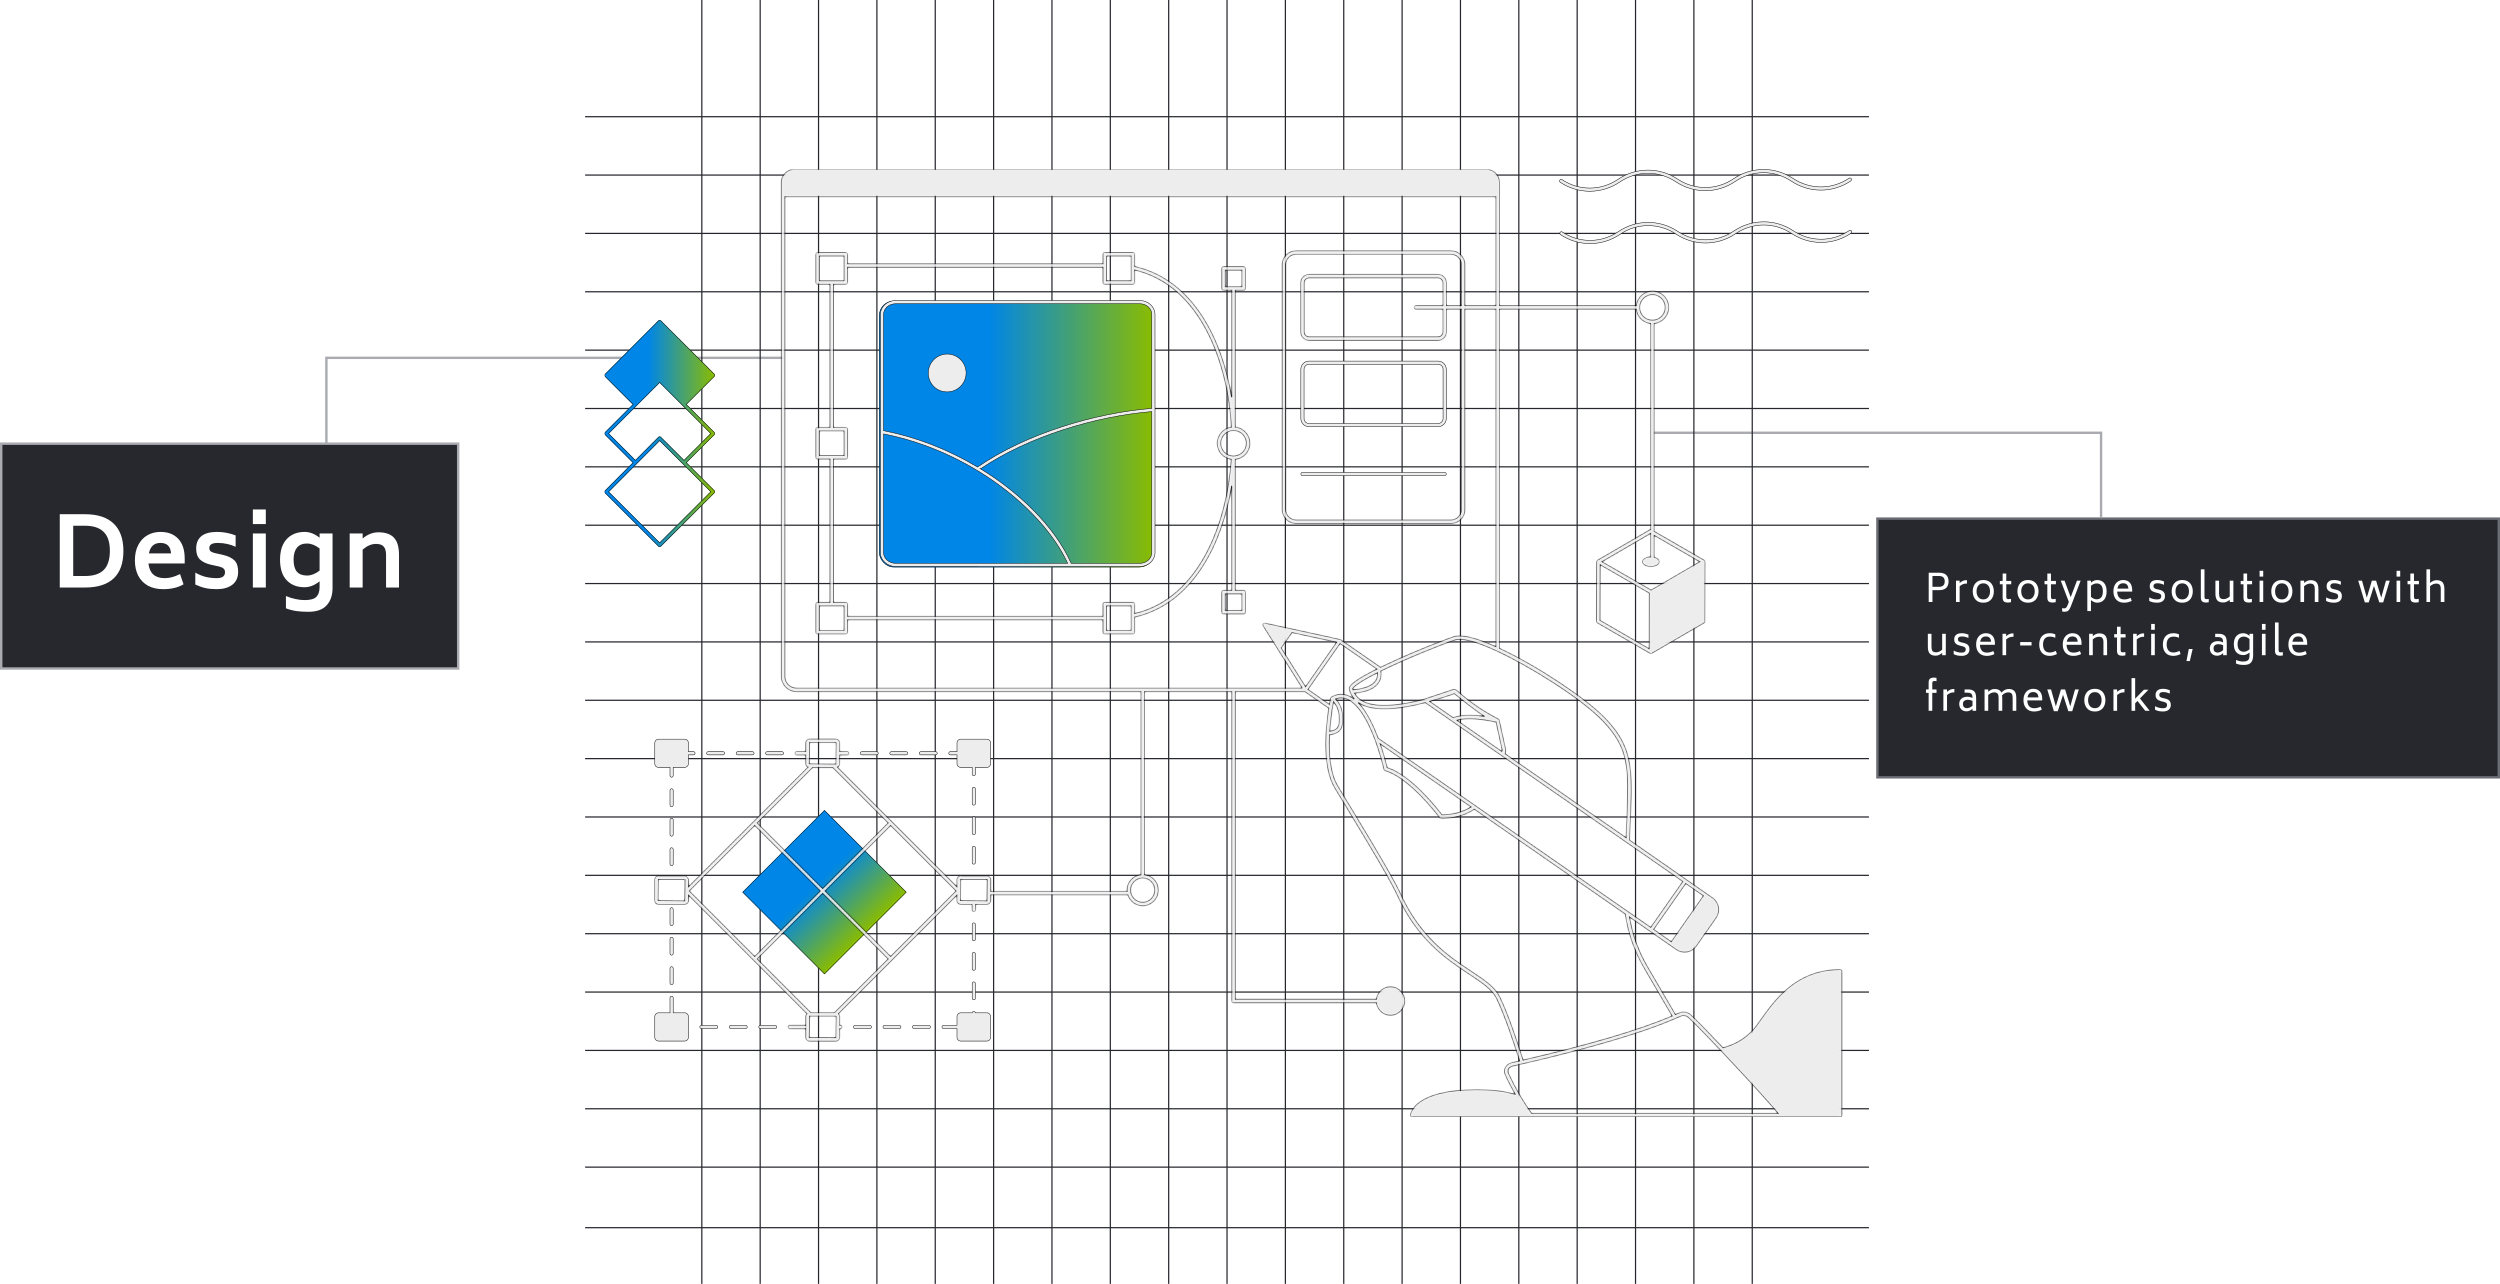
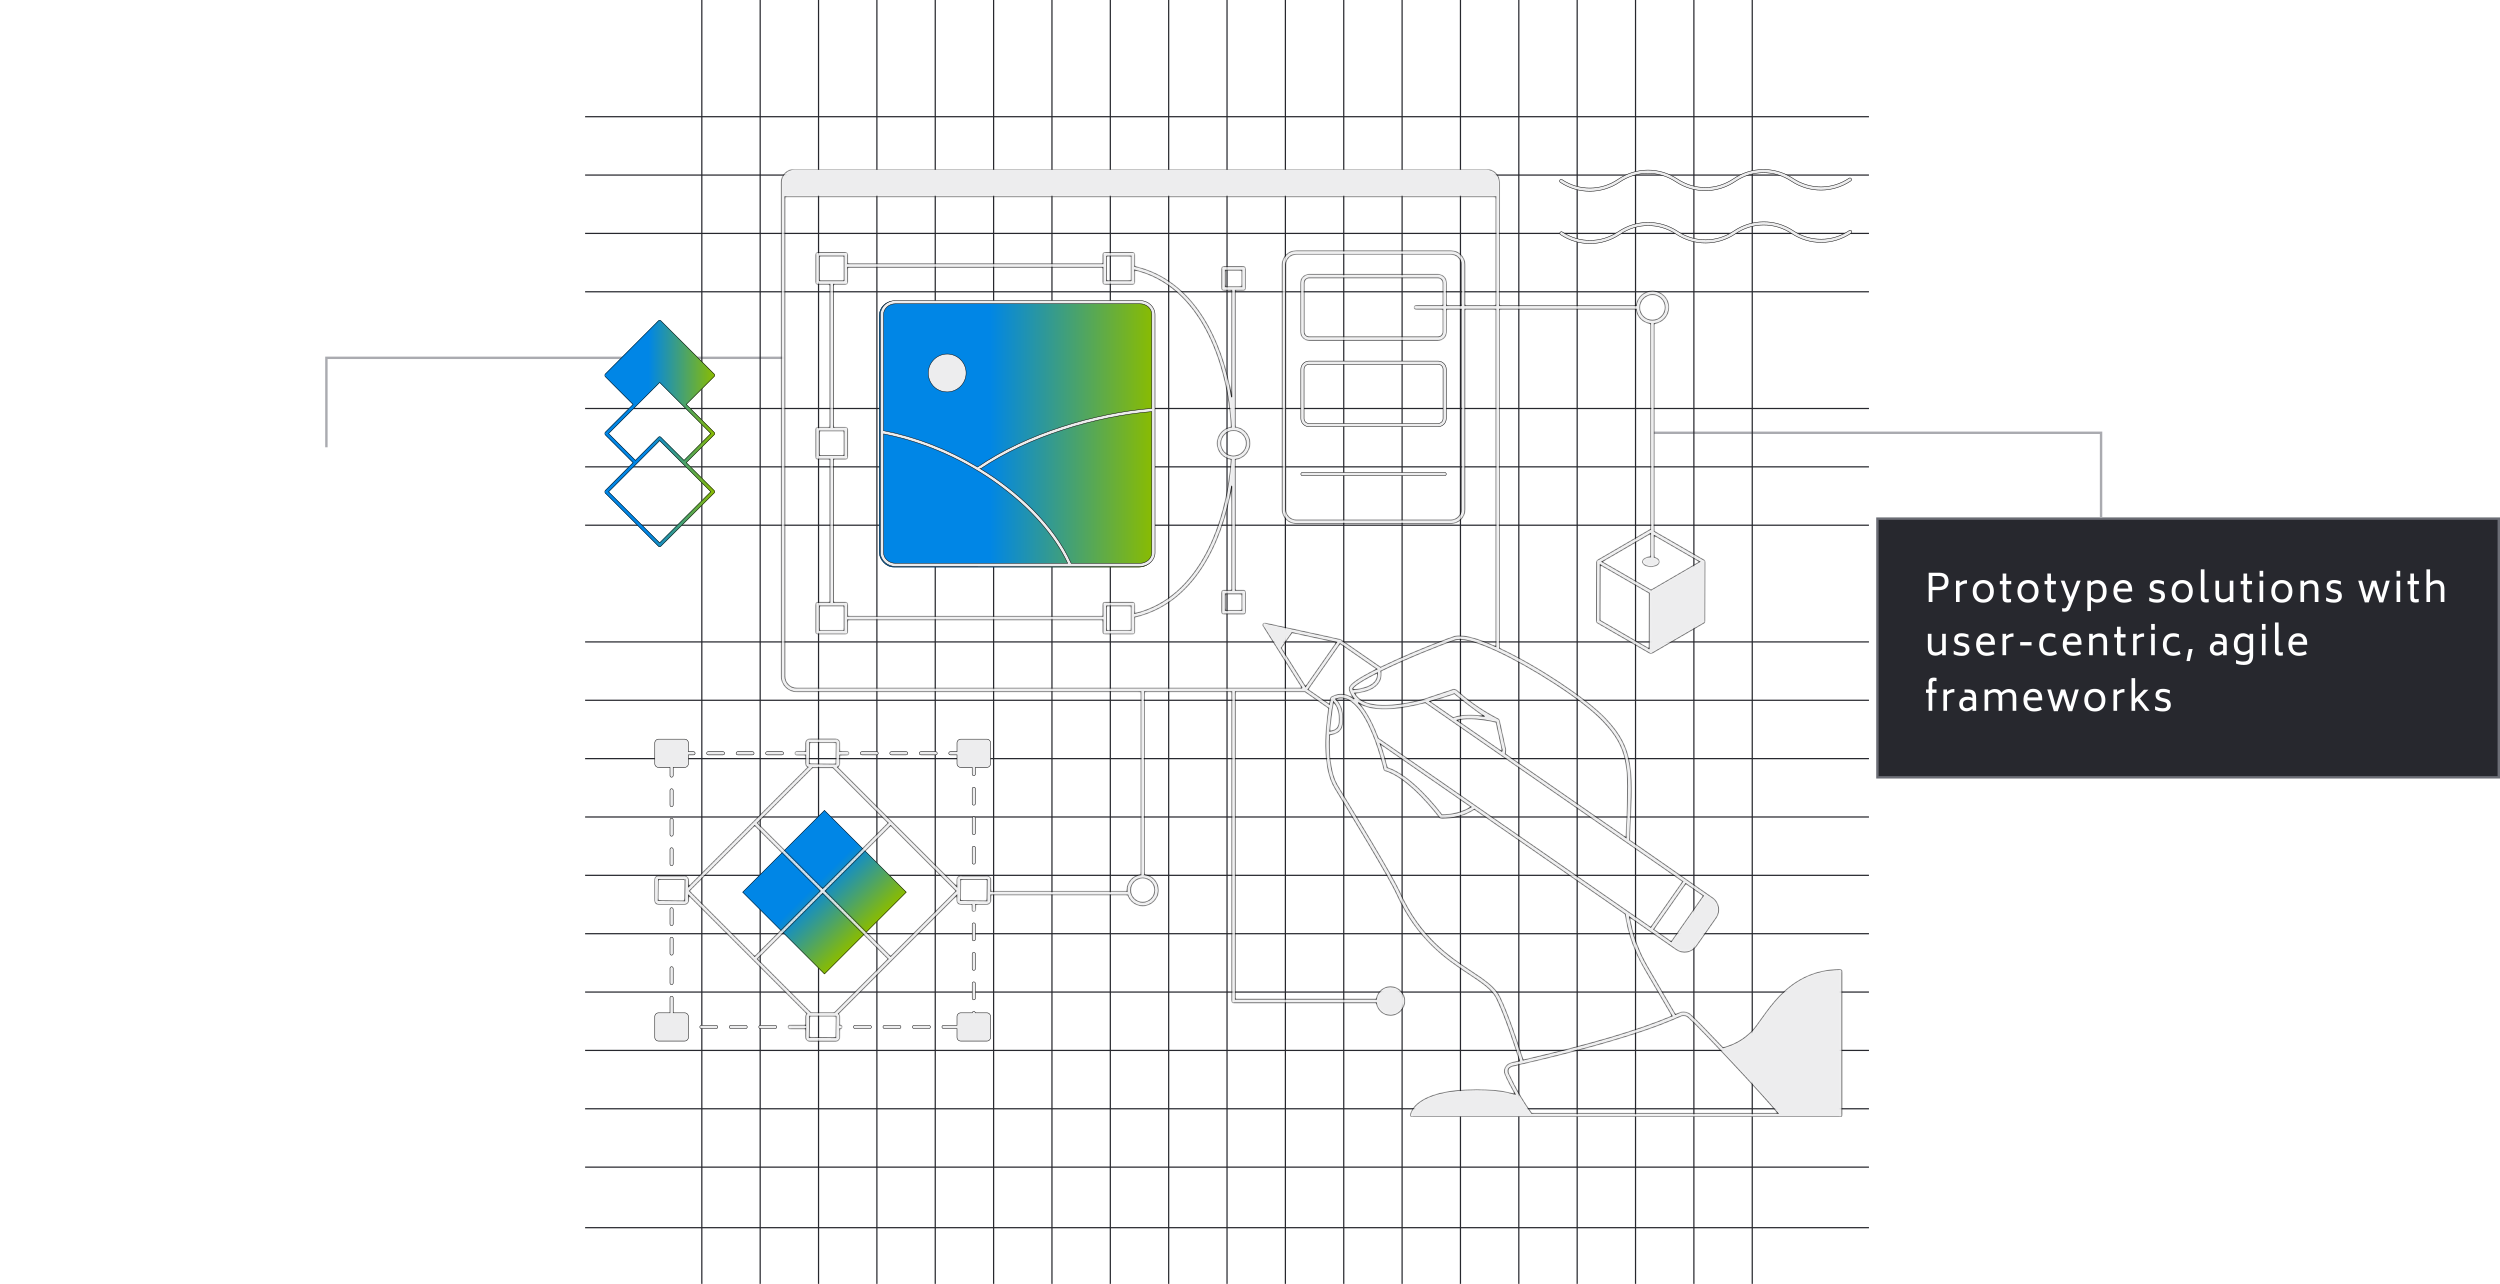
<svg xmlns="http://www.w3.org/2000/svg" width="1034" height="531" viewBox="0 0 1034 531" fill="none">
  <path d="M324 148H135V185" stroke="#AAABB0" />
-   <path d="M189.5 183.5V276.5H0.5V183.5H189.5Z" fill="#27282E" stroke="#AAABB0" />
  <path d="M35.12 212.68C40.373 212.68 44.333 213.973 47 216.56C49.693 219.12 51.04 222.893 51.04 227.88C51.04 232.893 49.707 236.667 47.04 239.2C44.373 241.733 40.4 243 35.12 243H24.72V212.68H35.12ZM45.44 227.76C45.44 224.213 44.573 221.613 42.84 219.96C41.133 218.28 38.56 217.44 35.12 217.44H30.28V238.24H35.12C38.613 238.24 41.2 237.413 42.88 235.76C44.587 234.08 45.44 231.413 45.44 227.76ZM61.393 233.04C61.82 237.093 64.06 239.12 68.113 239.12C69.153 239.12 70.166 238.987 71.153 238.72C72.14 238.453 73.246 238.027 74.473 237.44L75.913 241.68C74.633 242.4 73.326 242.907 71.993 243.2C70.66 243.52 69.153 243.68 67.473 243.68C64.993 243.68 62.873 243.187 61.113 242.2C59.353 241.187 58.02 239.787 57.113 238C56.233 236.213 55.793 234.133 55.793 231.76C55.793 229.28 56.26 227.16 57.193 225.4C58.127 223.613 59.393 222.267 60.993 221.36C62.593 220.453 64.38 220 66.353 220C69.473 220 71.913 220.933 73.673 222.8C75.46 224.64 76.367 227.347 76.393 230.92V233.04H61.393ZM66.353 224.56C63.74 224.56 62.153 226 61.593 228.88H70.753C70.62 227.387 70.193 226.293 69.473 225.6C68.753 224.907 67.713 224.56 66.353 224.56ZM89.66 243.68C87.927 243.68 86.38 243.533 85.02 243.24C83.66 242.947 82.247 242.453 80.78 241.76V236.84C82.194 237.64 83.62 238.227 85.06 238.6C86.527 238.947 88.06 239.12 89.66 239.12C91.927 239.12 93.06 238.307 93.06 236.68C93.06 235.987 92.86 235.48 92.46 235.16C92.087 234.813 91.487 234.533 90.66 234.32L87.38 233.6C85.327 233.147 83.767 232.413 82.7 231.4C81.66 230.36 81.14 228.88 81.14 226.96C81.14 222.32 84.034 220 89.82 220C92.354 220 94.9 220.48 97.46 221.44V226.16C96.474 225.68 95.34 225.293 94.06 225C92.78 224.707 91.447 224.56 90.06 224.56C87.74 224.56 86.58 225.253 86.58 226.64C86.58 227.28 86.767 227.747 87.14 228.04C87.54 228.333 88.127 228.573 88.9 228.76L92.14 229.48C94.3 229.987 95.9 230.747 96.94 231.76C97.98 232.773 98.5 234.333 98.5 236.44C98.5 238.813 97.7 240.613 96.1 241.84C94.5 243.067 92.354 243.68 89.66 243.68ZM104.583 210.72H109.943V216.76H104.583V210.72ZM104.583 220.64H109.943V243H104.583V220.64ZM137.541 220.64V243.2C137.541 246.187 136.727 248.573 135.101 250.36C133.474 252.147 130.954 253.04 127.541 253.04C125.647 253.04 123.967 252.933 122.501 252.72C121.034 252.507 119.621 252.133 118.261 251.6V246.52C119.567 247.08 120.887 247.493 122.221 247.76C123.581 248.053 124.807 248.2 125.901 248.2C128.301 248.2 129.941 247.76 130.821 246.88C131.727 246 132.181 244.64 132.181 242.8V240.44C130.154 242.067 128.074 242.88 125.941 242.88C122.874 242.88 120.421 241.92 118.581 240C116.741 238.08 115.821 235.213 115.821 231.4C115.821 228.92 116.247 226.827 117.101 225.12C117.981 223.413 119.181 222.133 120.701 221.28C122.221 220.427 123.967 220 125.941 220C128.101 220 130.181 220.8 132.181 222.4V220.64H137.541ZM126.941 238.04C128.727 238.04 130.474 237.36 132.181 236V226.84C130.421 225.48 128.674 224.8 126.941 224.8C125.127 224.8 123.754 225.373 122.821 226.52C121.887 227.667 121.421 229.293 121.421 231.4C121.421 233.693 121.874 235.373 122.781 236.44C123.714 237.507 125.101 238.04 126.941 238.04ZM156.51 220.16C159.39 220.16 161.523 220.893 162.91 222.36C164.323 223.827 165.03 226.213 165.03 229.52V243H159.67V229.52C159.67 227.947 159.35 226.8 158.71 226.08C158.096 225.333 157.016 224.96 155.47 224.96C153.656 224.96 151.83 225.747 149.99 227.32V243H144.63V220.64H149.99V222.72C152.016 221.013 154.19 220.16 156.51 220.16Z" fill="white" />
  <path d="M1033.5 214.5V321.5H776.5V214.5H1033.5Z" fill="#27282E" stroke="#6B6D75" />
  <path d="M684 179H869V214" stroke="#AAABB0" />
  <path d="M801.952 236.872C804.597 236.872 805.92 238.077 805.92 240.488C805.92 241.661 805.589 242.557 804.928 243.176C804.267 243.784 803.275 244.088 801.952 244.088H799.264V249H797.712V236.872H801.952ZM804.336 240.488C804.336 239.699 804.139 239.128 803.744 238.776C803.349 238.413 802.752 238.232 801.952 238.232H799.264V242.712H801.952C803.531 242.712 804.325 241.971 804.336 240.488ZM813.547 239.96V241.368H813.179C812.261 241.368 811.371 241.736 810.507 242.472V249H809.003V240.152H810.507V241.144C811.381 240.355 812.272 239.96 813.179 239.96H813.547ZM820.295 249.272C819.357 249.272 818.557 249.069 817.895 248.664C817.245 248.248 816.754 247.688 816.423 246.984C816.093 246.269 815.927 245.469 815.927 244.584C815.927 243.699 816.093 242.904 816.423 242.2C816.754 241.485 817.245 240.925 817.895 240.52C818.557 240.104 819.357 239.896 820.295 239.896C821.234 239.896 822.029 240.104 822.679 240.52C823.341 240.925 823.831 241.485 824.151 242.2C824.482 242.904 824.647 243.699 824.647 244.584C824.647 245.469 824.482 246.269 824.151 246.984C823.831 247.688 823.341 248.248 822.679 248.664C822.029 249.069 821.234 249.272 820.295 249.272ZM820.295 247.912C821.181 247.912 821.863 247.603 822.343 246.984C822.834 246.365 823.079 245.565 823.079 244.584C823.079 243.603 822.834 242.808 822.343 242.2C821.863 241.581 821.181 241.272 820.295 241.272C819.41 241.272 818.722 241.581 818.231 242.2C817.741 242.808 817.495 243.603 817.495 244.584C817.495 245.565 817.741 246.365 818.231 246.984C818.722 247.603 819.41 247.912 820.295 247.912ZM829.795 241.656V246.712C829.795 247.139 829.859 247.432 829.987 247.592C830.126 247.741 830.376 247.816 830.739 247.816C831.059 247.816 831.4 247.773 831.763 247.688V249.048C831.283 249.155 830.856 249.208 830.483 249.208C829.672 249.208 829.102 249.043 828.771 248.712C828.451 248.381 828.291 247.827 828.291 247.048V241.656H827.139V240.264H828.291V237.224H829.795V240.264H831.843V241.656H829.795ZM838.78 249.272C837.841 249.272 837.041 249.069 836.38 248.664C835.729 248.248 835.238 247.688 834.908 246.984C834.577 246.269 834.412 245.469 834.412 244.584C834.412 243.699 834.577 242.904 834.908 242.2C835.238 241.485 835.729 240.925 836.38 240.52C837.041 240.104 837.841 239.896 838.78 239.896C839.718 239.896 840.513 240.104 841.164 240.52C841.825 240.925 842.316 241.485 842.636 242.2C842.966 242.904 843.132 243.699 843.132 244.584C843.132 245.469 842.966 246.269 842.636 246.984C842.316 247.688 841.825 248.248 841.164 248.664C840.513 249.069 839.718 249.272 838.78 249.272ZM838.78 247.912C839.665 247.912 840.348 247.603 840.828 246.984C841.318 246.365 841.564 245.565 841.564 244.584C841.564 243.603 841.318 242.808 840.828 242.2C840.348 241.581 839.665 241.272 838.78 241.272C837.894 241.272 837.206 241.581 836.716 242.2C836.225 242.808 835.98 243.603 835.98 244.584C835.98 245.565 836.225 246.365 836.716 246.984C837.206 247.603 837.894 247.912 838.78 247.912ZM848.279 241.656V246.712C848.279 247.139 848.343 247.432 848.471 247.592C848.61 247.741 848.861 247.816 849.223 247.816C849.543 247.816 849.885 247.773 850.247 247.688V249.048C849.767 249.155 849.341 249.208 848.967 249.208C848.157 249.208 847.586 249.043 847.255 248.712C846.935 248.381 846.775 247.827 846.775 247.048V241.656H845.623V240.264H846.775V237.224H848.279V240.264H850.327V241.656H848.279ZM860.56 240.152L856.64 250.424C856.363 251.149 856.112 251.688 855.888 252.04C855.664 252.392 855.397 252.643 855.088 252.792C854.789 252.941 854.373 253.016 853.84 253.016C853.531 253.016 853.216 252.973 852.896 252.888V251.528C853.173 251.592 853.451 251.624 853.728 251.624C854.091 251.624 854.373 251.517 854.576 251.304C854.789 251.091 855.019 250.669 855.264 250.04L855.68 248.968L852.32 240.152H853.888L856.432 247L859.04 240.152H860.56ZM867.379 239.896C868.574 239.896 869.523 240.296 870.227 241.096C870.942 241.896 871.299 243.059 871.299 244.584C871.299 246.109 870.942 247.272 870.227 248.072C869.523 248.872 868.574 249.272 867.379 249.272C866.515 249.272 865.662 248.915 864.819 248.2V252.744H863.315V240.152H864.819V240.984C865.672 240.259 866.526 239.896 867.379 239.896ZM867.171 247.88C868.014 247.88 868.654 247.603 869.091 247.048C869.528 246.483 869.747 245.661 869.747 244.584C869.747 243.507 869.528 242.691 869.091 242.136C868.654 241.581 868.014 241.304 867.171 241.304C866.371 241.304 865.587 241.635 864.819 242.296V246.888C865.608 247.549 866.392 247.88 867.171 247.88ZM875.683 244.696C875.704 245.677 875.949 246.461 876.419 247.048C876.888 247.635 877.635 247.928 878.659 247.928C879.437 247.928 880.291 247.709 881.219 247.272L881.683 248.52C880.712 249.021 879.661 249.272 878.531 249.272C877.592 249.272 876.792 249.075 876.131 248.68C875.469 248.285 874.968 247.736 874.627 247.032C874.285 246.328 874.115 245.507 874.115 244.568C874.115 243.576 874.291 242.733 874.643 242.04C875.005 241.336 875.491 240.803 876.099 240.44C876.707 240.077 877.389 239.896 878.147 239.896C879.309 239.896 880.221 240.259 880.883 240.984C881.544 241.709 881.875 242.749 881.875 244.104V244.696H875.683ZM878.147 241.24C876.824 241.24 876.035 241.971 875.779 243.432H880.291C880.237 242.685 880.035 242.136 879.683 241.784C879.331 241.421 878.819 241.24 878.147 241.24ZM892.222 249.272C891.571 249.272 890.995 249.219 890.494 249.112C889.992 249.005 889.47 248.824 888.926 248.568V247.08C889.939 247.645 891.038 247.928 892.222 247.928C892.819 247.928 893.246 247.811 893.502 247.576C893.768 247.331 893.902 247.011 893.902 246.616C893.902 246.232 893.795 245.949 893.582 245.768C893.379 245.587 893.043 245.432 892.574 245.304L891.534 245.048C890.787 244.867 890.2 244.579 889.774 244.184C889.347 243.789 889.134 243.208 889.134 242.44C889.134 241.64 889.395 241.016 889.918 240.568C890.44 240.12 891.208 239.896 892.222 239.896C892.744 239.896 893.23 239.949 893.678 240.056C894.126 240.152 894.574 240.291 895.022 240.472V241.88C894.584 241.677 894.152 241.523 893.726 241.416C893.299 241.299 892.814 241.24 892.27 241.24C891.704 241.24 891.294 241.352 891.038 241.576C890.792 241.789 890.67 242.061 890.67 242.392C890.67 242.755 890.776 243.032 890.99 243.224C891.214 243.405 891.534 243.549 891.95 243.656L893.006 243.896C893.539 244.024 893.976 244.184 894.318 244.376C894.67 244.568 894.942 244.84 895.134 245.192C895.336 245.533 895.438 245.992 895.438 246.568C895.438 247.432 895.144 248.099 894.558 248.568C893.982 249.037 893.203 249.272 892.222 249.272ZM902.577 249.272C901.638 249.272 900.838 249.069 900.177 248.664C899.526 248.248 899.035 247.688 898.705 246.984C898.374 246.269 898.209 245.469 898.209 244.584C898.209 243.699 898.374 242.904 898.705 242.2C899.035 241.485 899.526 240.925 900.177 240.52C900.838 240.104 901.638 239.896 902.577 239.896C903.515 239.896 904.31 240.104 904.961 240.52C905.622 240.925 906.113 241.485 906.433 242.2C906.763 242.904 906.929 243.699 906.929 244.584C906.929 245.469 906.763 246.269 906.433 246.984C906.113 247.688 905.622 248.248 904.961 248.664C904.31 249.069 903.515 249.272 902.577 249.272ZM902.577 247.912C903.462 247.912 904.145 247.603 904.625 246.984C905.115 246.365 905.361 245.565 905.361 244.584C905.361 243.603 905.115 242.808 904.625 242.2C904.145 241.581 903.462 241.272 902.577 241.272C901.691 241.272 901.003 241.581 900.513 242.2C900.022 242.808 899.777 243.603 899.777 244.584C899.777 245.565 900.022 246.365 900.513 246.984C901.003 247.603 901.691 247.912 902.577 247.912ZM912.524 249.208C911.724 249.208 911.148 249.048 910.796 248.728C910.444 248.408 910.268 247.869 910.268 247.112V235.464H911.772V246.712C911.772 247.139 911.836 247.432 911.964 247.592C912.103 247.741 912.359 247.816 912.732 247.816C913.031 247.816 913.297 247.784 913.532 247.72V249.096C913.105 249.171 912.769 249.208 912.524 249.208ZM923.722 240.152V249H922.218V248.056C921.343 248.813 920.442 249.192 919.514 249.192C918.426 249.192 917.615 248.904 917.082 248.328C916.559 247.752 916.298 246.808 916.298 245.496V240.152H917.802V245.496C917.802 246.328 917.94 246.92 918.218 247.272C918.506 247.624 919.007 247.8 919.722 247.8C920.554 247.8 921.386 247.437 922.218 246.712V240.152H923.722ZM929.404 241.656V246.712C929.404 247.139 929.468 247.432 929.596 247.592C929.735 247.741 929.986 247.816 930.348 247.816C930.668 247.816 931.01 247.773 931.372 247.688V249.048C930.892 249.155 930.466 249.208 930.092 249.208C929.282 249.208 928.711 249.043 928.38 248.712C928.06 248.381 927.9 247.827 927.9 247.048V241.656H926.748V240.264H927.9V237.224H929.404V240.264H931.452V241.656H929.404ZM934.565 236.072H936.069V238.488H934.565V236.072ZM934.565 240.152H936.069V249H934.565V240.152ZM943.78 249.272C942.841 249.272 942.041 249.069 941.38 248.664C940.729 248.248 940.238 247.688 939.908 246.984C939.577 246.269 939.412 245.469 939.412 244.584C939.412 243.699 939.577 242.904 939.908 242.2C940.238 241.485 940.729 240.925 941.38 240.52C942.041 240.104 942.841 239.896 943.78 239.896C944.718 239.896 945.513 240.104 946.164 240.52C946.825 240.925 947.316 241.485 947.636 242.2C947.966 242.904 948.132 243.699 948.132 244.584C948.132 245.469 947.966 246.269 947.636 246.984C947.316 247.688 946.825 248.248 946.164 248.664C945.513 249.069 944.718 249.272 943.78 249.272ZM943.78 247.912C944.665 247.912 945.348 247.603 945.828 246.984C946.318 246.365 946.564 245.565 946.564 244.584C946.564 243.603 946.318 242.808 945.828 242.2C945.348 241.581 944.665 241.272 943.78 241.272C942.894 241.272 942.206 241.581 941.716 242.2C941.225 242.808 940.98 243.603 940.98 244.584C940.98 245.565 941.225 246.365 941.716 246.984C942.206 247.603 942.894 247.912 943.78 247.912ZM955.679 239.96C956.767 239.96 957.573 240.248 958.095 240.824C958.629 241.4 958.895 242.349 958.895 243.672V249H957.391V243.672C957.391 242.84 957.247 242.248 956.959 241.896C956.682 241.544 956.186 241.368 955.471 241.368C954.639 241.368 953.807 241.731 952.975 242.456V249H951.471V240.152H952.975V241.096C953.85 240.339 954.751 239.96 955.679 239.96ZM965.378 249.272C964.727 249.272 964.151 249.219 963.65 249.112C963.149 249.005 962.626 248.824 962.082 248.568V247.08C963.095 247.645 964.194 247.928 965.378 247.928C965.975 247.928 966.402 247.811 966.658 247.576C966.925 247.331 967.058 247.011 967.058 246.616C967.058 246.232 966.951 245.949 966.738 245.768C966.535 245.587 966.199 245.432 965.73 245.304L964.69 245.048C963.943 244.867 963.357 244.579 962.93 244.184C962.503 243.789 962.29 243.208 962.29 242.44C962.29 241.64 962.551 241.016 963.074 240.568C963.597 240.12 964.365 239.896 965.378 239.896C965.901 239.896 966.386 239.949 966.834 240.056C967.282 240.152 967.73 240.291 968.178 240.472V241.88C967.741 241.677 967.309 241.523 966.882 241.416C966.455 241.299 965.97 241.24 965.426 241.24C964.861 241.24 964.45 241.352 964.194 241.576C963.949 241.789 963.826 242.061 963.826 242.392C963.826 242.755 963.933 243.032 964.146 243.224C964.37 243.405 964.69 243.549 965.106 243.656L966.162 243.896C966.695 244.024 967.133 244.184 967.474 244.376C967.826 244.568 968.098 244.84 968.29 245.192C968.493 245.533 968.594 245.992 968.594 246.568C968.594 247.432 968.301 248.099 967.714 248.568C967.138 249.037 966.359 249.272 965.378 249.272ZM988.408 240.152L985.688 249.144H984.072L981.88 242.36L979.704 249.144H978.088L975.352 240.152H976.92L978.904 247.176L981.016 240.152H982.744L984.872 247.176L986.84 240.152H988.408ZM991.221 236.072H992.725V238.488H991.221V236.072ZM991.221 240.152H992.725V249H991.221V240.152ZM998.42 241.656V246.712C998.42 247.139 998.484 247.432 998.612 247.592C998.751 247.741 999.001 247.816 999.364 247.816C999.684 247.816 1000.03 247.773 1000.39 247.688V249.048C999.908 249.155 999.481 249.208 999.108 249.208C998.297 249.208 997.727 249.043 997.396 248.712C997.076 248.381 996.916 247.827 996.916 247.048V241.656H995.764V240.264H996.916V237.224H998.42V240.264H1000.47V241.656H998.42ZM1007.79 239.96C1008.88 239.96 1009.68 240.248 1010.2 240.824C1010.74 241.4 1011 242.349 1011 243.672V249H1009.5V243.672C1009.5 242.84 1009.36 242.248 1009.07 241.896C1008.79 241.544 1008.3 241.368 1007.58 241.368C1006.75 241.368 1005.92 241.731 1005.08 242.456V249H1003.58V235.464H1005.08V241.096C1005.95 240.339 1006.85 239.96 1007.79 239.96ZM804.784 262.152V271H803.28V270.056C802.405 270.813 801.504 271.192 800.576 271.192C799.488 271.192 798.677 270.904 798.144 270.328C797.621 269.752 797.36 268.808 797.36 267.496V262.152H798.864V267.496C798.864 268.328 799.003 268.92 799.28 269.272C799.568 269.624 800.069 269.8 800.784 269.8C801.616 269.8 802.448 269.437 803.28 268.712V262.152H804.784ZM811.347 271.272C810.696 271.272 810.12 271.219 809.619 271.112C809.117 271.005 808.595 270.824 808.051 270.568V269.08C809.064 269.645 810.163 269.928 811.347 269.928C811.944 269.928 812.371 269.811 812.627 269.576C812.893 269.331 813.027 269.011 813.027 268.616C813.027 268.232 812.92 267.949 812.707 267.768C812.504 267.587 812.168 267.432 811.699 267.304L810.659 267.048C809.912 266.867 809.325 266.579 808.899 266.184C808.472 265.789 808.259 265.208 808.259 264.44C808.259 263.64 808.52 263.016 809.043 262.568C809.565 262.12 810.333 261.896 811.347 261.896C811.869 261.896 812.355 261.949 812.803 262.056C813.251 262.152 813.699 262.291 814.147 262.472V263.88C813.709 263.677 813.277 263.523 812.851 263.416C812.424 263.299 811.939 263.24 811.395 263.24C810.829 263.24 810.419 263.352 810.163 263.576C809.917 263.789 809.795 264.061 809.795 264.392C809.795 264.755 809.901 265.032 810.115 265.224C810.339 265.405 810.659 265.549 811.075 265.656L812.131 265.896C812.664 266.024 813.101 266.184 813.443 266.376C813.795 266.568 814.067 266.84 814.259 267.192C814.461 267.533 814.563 267.992 814.563 268.568C814.563 269.432 814.269 270.099 813.683 270.568C813.107 271.037 812.328 271.272 811.347 271.272ZM818.902 266.696C818.923 267.677 819.168 268.461 819.638 269.048C820.107 269.635 820.854 269.928 821.878 269.928C822.656 269.928 823.51 269.709 824.438 269.272L824.902 270.52C823.931 271.021 822.88 271.272 821.75 271.272C820.811 271.272 820.011 271.075 819.35 270.68C818.688 270.285 818.187 269.736 817.846 269.032C817.504 268.328 817.334 267.507 817.334 266.568C817.334 265.576 817.51 264.733 817.862 264.04C818.224 263.336 818.71 262.803 819.318 262.44C819.926 262.077 820.608 261.896 821.366 261.896C822.528 261.896 823.44 262.259 824.102 262.984C824.763 263.709 825.094 264.749 825.094 266.104V266.696H818.902ZM821.366 263.24C820.043 263.24 819.254 263.971 818.998 265.432H823.51C823.456 264.685 823.254 264.136 822.902 263.784C822.55 263.421 822.038 263.24 821.366 263.24ZM832.781 261.96V263.368H832.413C831.496 263.368 830.605 263.736 829.741 264.472V271H828.237V262.152H829.741V263.144C830.616 262.355 831.506 261.96 832.413 261.96H832.781ZM835.546 265.56H840.25V266.968H835.546V265.56ZM847.715 271.272C846.339 271.261 845.278 270.835 844.531 269.992C843.795 269.149 843.427 268.008 843.427 266.568C843.427 265.128 843.795 263.992 844.531 263.16C845.278 262.328 846.339 261.907 847.715 261.896C848.195 261.896 848.606 261.933 848.947 262.008C849.299 262.072 849.673 262.184 850.067 262.344V263.8C849.683 263.619 849.315 263.491 848.963 263.416C848.622 263.341 848.243 263.304 847.827 263.304C846.835 263.315 846.115 263.613 845.667 264.2C845.219 264.776 844.995 265.56 844.995 266.552C844.995 267.565 845.219 268.371 845.667 268.968C846.115 269.565 846.825 269.869 847.795 269.88C848.553 269.88 849.379 269.651 850.275 269.192L850.755 270.504C849.785 271.016 848.771 271.272 847.715 271.272ZM854.73 266.696C854.751 267.677 854.996 268.461 855.466 269.048C855.935 269.635 856.682 269.928 857.706 269.928C858.484 269.928 859.338 269.709 860.266 269.272L860.73 270.52C859.759 271.021 858.708 271.272 857.578 271.272C856.639 271.272 855.839 271.075 855.178 270.68C854.516 270.285 854.015 269.736 853.674 269.032C853.332 268.328 853.162 267.507 853.162 266.568C853.162 265.576 853.338 264.733 853.69 264.04C854.052 263.336 854.538 262.803 855.146 262.44C855.754 262.077 856.436 261.896 857.194 261.896C858.356 261.896 859.268 262.259 859.93 262.984C860.591 263.709 860.922 264.749 860.922 266.104V266.696H854.73ZM857.194 263.24C855.871 263.24 855.082 263.971 854.826 265.432H859.338C859.284 264.685 859.082 264.136 858.73 263.784C858.378 263.421 857.866 263.24 857.194 263.24ZM868.273 261.96C869.361 261.96 870.166 262.248 870.689 262.824C871.222 263.4 871.489 264.349 871.489 265.672V271H869.985V265.672C869.985 264.84 869.841 264.248 869.553 263.896C869.276 263.544 868.78 263.368 868.065 263.368C867.233 263.368 866.401 263.731 865.569 264.456V271H864.065V262.152H865.569V263.096C866.444 262.339 867.345 261.96 868.273 261.96ZM877.092 263.656V268.712C877.092 269.139 877.156 269.432 877.284 269.592C877.422 269.741 877.673 269.816 878.036 269.816C878.356 269.816 878.697 269.773 879.06 269.688V271.048C878.58 271.155 878.153 271.208 877.78 271.208C876.969 271.208 876.398 271.043 876.068 270.712C875.748 270.381 875.588 269.827 875.588 269.048V263.656H874.436V262.264H875.588V259.224H877.092V262.264H879.14V263.656H877.092ZM886.797 261.96V263.368H886.429C885.511 263.368 884.621 263.736 883.757 264.472V271H882.253V262.152H883.757V263.144C884.631 262.355 885.522 261.96 886.429 261.96H886.797ZM889.721 258.072H891.225V260.488H889.721V258.072ZM889.721 262.152H891.225V271H889.721V262.152ZM898.856 271.272C897.48 271.261 896.419 270.835 895.672 269.992C894.936 269.149 894.568 268.008 894.568 266.568C894.568 265.128 894.936 263.992 895.672 263.16C896.419 262.328 897.48 261.907 898.856 261.896C899.336 261.896 899.747 261.933 900.088 262.008C900.44 262.072 900.813 262.184 901.208 262.344V263.8C900.824 263.619 900.456 263.491 900.104 263.416C899.763 263.341 899.384 263.304 898.968 263.304C897.976 263.315 897.256 263.613 896.808 264.2C896.36 264.776 896.136 265.56 896.136 266.552C896.136 267.565 896.36 268.371 896.808 268.968C897.256 269.565 897.965 269.869 898.936 269.88C899.693 269.88 900.52 269.651 901.416 269.192L901.896 270.504C900.925 271.016 899.912 271.272 898.856 271.272ZM905.278 268.424H906.878L905.71 273.416H904.318L905.278 268.424ZM917.629 262.152C918.567 262.152 919.282 262.312 919.773 262.632C920.263 262.941 920.589 263.363 920.749 263.896C920.909 264.419 920.989 265.08 920.989 265.88V271H919.485V270.12C919.079 270.504 918.674 270.781 918.269 270.952C917.863 271.123 917.426 271.208 916.957 271.208C916.402 271.208 915.901 271.091 915.453 270.856C915.005 270.611 914.647 270.264 914.381 269.816C914.125 269.357 913.997 268.819 913.997 268.2C913.997 267.24 914.295 266.499 914.893 265.976C915.49 265.443 916.295 265.176 917.309 265.176C918.109 265.176 918.829 265.352 919.469 265.704C919.458 265.181 919.405 264.765 919.309 264.456C919.213 264.147 919.015 263.912 918.717 263.752C918.418 263.581 917.975 263.496 917.389 263.496H916.205V262.152H917.629ZM917.165 269.912C917.527 269.912 917.906 269.827 918.301 269.656C918.706 269.485 919.101 269.229 919.485 268.888V266.872C918.887 266.573 918.237 266.424 917.533 266.424C916.967 266.424 916.493 266.563 916.109 266.84C915.725 267.107 915.533 267.56 915.533 268.2C915.533 268.797 915.693 269.235 916.013 269.512C916.343 269.779 916.727 269.912 917.165 269.912ZM931.895 262.152V271.176C931.895 272.381 931.613 273.32 931.047 273.992C930.493 274.675 929.517 275.016 928.119 275.016C927.437 275.016 926.845 274.973 926.343 274.888C925.853 274.803 925.346 274.653 924.823 274.44V272.952C925.314 273.176 925.805 273.341 926.295 273.448C926.786 273.565 927.239 273.624 927.655 273.624C928.423 273.624 929.005 273.523 929.399 273.32C929.794 273.128 930.055 272.845 930.183 272.472C930.322 272.109 930.391 271.624 930.391 271.016V269.88C929.549 270.595 928.695 270.952 927.831 270.952C926.637 270.952 925.682 270.563 924.967 269.784C924.263 269.005 923.911 267.885 923.911 266.424C923.911 264.952 924.269 263.832 924.983 263.064C925.698 262.285 926.647 261.896 927.831 261.896C928.685 261.896 929.538 262.259 930.391 262.984V262.152H931.895ZM928.039 269.56C928.818 269.56 929.602 269.229 930.391 268.568V264.296C929.623 263.635 928.839 263.304 928.039 263.304C927.207 263.304 926.567 263.581 926.119 264.136C925.682 264.68 925.463 265.443 925.463 266.424C925.463 267.437 925.682 268.216 926.119 268.76C926.557 269.293 927.197 269.56 928.039 269.56ZM935.534 258.072H937.038V260.488H935.534V258.072ZM935.534 262.152H937.038V271H935.534V262.152ZM943.18 271.208C942.38 271.208 941.804 271.048 941.452 270.728C941.1 270.408 940.924 269.869 940.924 269.112V257.464H942.428V268.712C942.428 269.139 942.492 269.432 942.62 269.592C942.759 269.741 943.015 269.816 943.388 269.816C943.687 269.816 943.954 269.784 944.188 269.72V271.096C943.762 271.171 943.426 271.208 943.18 271.208ZM948.058 266.696C948.079 267.677 948.324 268.461 948.794 269.048C949.263 269.635 950.01 269.928 951.034 269.928C951.812 269.928 952.666 269.709 953.594 269.272L954.058 270.52C953.087 271.021 952.036 271.272 950.906 271.272C949.967 271.272 949.167 271.075 948.506 270.68C947.844 270.285 947.343 269.736 947.002 269.032C946.66 268.328 946.49 267.507 946.49 266.568C946.49 265.576 946.666 264.733 947.018 264.04C947.38 263.336 947.866 262.803 948.474 262.44C949.082 262.077 949.764 261.896 950.522 261.896C951.684 261.896 952.596 262.259 953.258 262.984C953.919 263.709 954.25 264.749 954.25 266.104V266.696H948.058ZM950.522 263.24C949.199 263.24 948.41 263.971 948.154 265.432H952.666C952.612 264.685 952.41 264.136 952.058 263.784C951.706 263.421 951.194 263.24 950.522 263.24ZM800.144 281.648C799.771 281.648 799.515 281.728 799.376 281.888C799.248 282.037 799.184 282.325 799.184 282.752V285.152H800.944V286.56H799.184V294H797.68V286.56H796.592V285.152H797.68V282.352C797.68 281.595 797.856 281.056 798.208 280.736C798.56 280.416 799.136 280.256 799.936 280.256C800.192 280.256 800.528 280.293 800.944 280.368V281.744C800.699 281.68 800.432 281.648 800.144 281.648ZM808.328 284.96V286.368H807.96C807.042 286.368 806.152 286.736 805.288 287.472V294H803.784V285.152H805.288V286.144C806.162 285.355 807.053 284.96 807.96 284.96H808.328ZM813.973 285.152C814.911 285.152 815.626 285.312 816.117 285.632C816.607 285.941 816.933 286.363 817.093 286.896C817.253 287.419 817.333 288.08 817.333 288.88V294H815.829V293.12C815.423 293.504 815.018 293.781 814.613 293.952C814.207 294.123 813.77 294.208 813.301 294.208C812.746 294.208 812.245 294.091 811.797 293.856C811.349 293.611 810.991 293.264 810.725 292.816C810.469 292.357 810.34 291.819 810.34 291.2C810.34 290.24 810.639 289.499 811.237 288.976C811.834 288.443 812.639 288.176 813.653 288.176C814.453 288.176 815.173 288.352 815.813 288.704C815.802 288.181 815.749 287.765 815.653 287.456C815.557 287.147 815.359 286.912 815.061 286.752C814.762 286.581 814.319 286.496 813.733 286.496H812.549V285.152H813.973ZM813.509 292.912C813.871 292.912 814.25 292.827 814.645 292.656C815.05 292.485 815.445 292.229 815.829 291.888V289.872C815.231 289.573 814.581 289.424 813.877 289.424C813.311 289.424 812.837 289.563 812.453 289.84C812.069 290.107 811.877 290.56 811.877 291.2C811.877 291.797 812.037 292.235 812.357 292.512C812.687 292.779 813.071 292.912 813.509 292.912ZM830.767 284.96C831.844 284.96 832.639 285.248 833.151 285.824C833.674 286.4 833.935 287.349 833.935 288.672V294H832.431V288.672C832.431 287.829 832.292 287.237 832.015 286.896C831.748 286.544 831.263 286.368 830.559 286.368C829.727 286.368 828.895 286.768 828.063 287.568C828.106 287.867 828.127 288.235 828.127 288.672V294H826.623V288.672C826.623 287.829 826.484 287.237 826.207 286.896C825.94 286.544 825.455 286.368 824.751 286.368C823.94 286.368 823.13 286.731 822.319 287.456V294H820.815V285.152H822.319V286.096C823.183 285.339 824.063 284.96 824.959 284.96C825.674 284.96 826.26 285.083 826.719 285.328C827.178 285.563 827.524 285.941 827.759 286.464C828.73 285.461 829.732 284.96 830.767 284.96ZM838.48 289.696C838.501 290.677 838.746 291.461 839.216 292.048C839.685 292.635 840.432 292.928 841.456 292.928C842.234 292.928 843.088 292.709 844.016 292.272L844.48 293.52C843.509 294.021 842.458 294.272 841.328 294.272C840.389 294.272 839.589 294.075 838.928 293.68C838.266 293.285 837.765 292.736 837.424 292.032C837.082 291.328 836.912 290.507 836.912 289.568C836.912 288.576 837.088 287.733 837.44 287.04C837.802 286.336 838.288 285.803 838.896 285.44C839.504 285.077 840.186 284.896 840.944 284.896C842.106 284.896 843.018 285.259 843.68 285.984C844.341 286.709 844.672 287.749 844.672 289.104V289.696H838.48ZM840.944 286.24C839.621 286.24 838.832 286.971 838.576 288.432H843.088C843.034 287.685 842.832 287.136 842.48 286.784C842.128 286.421 841.616 286.24 840.944 286.24ZM859.799 285.152L857.079 294.144H855.463L853.271 287.36L851.095 294.144H849.479L846.743 285.152H848.311L850.295 292.176L852.407 285.152H854.135L856.263 292.176L858.231 285.152H859.799ZM866.436 294.272C865.497 294.272 864.697 294.069 864.036 293.664C863.385 293.248 862.895 292.688 862.564 291.984C862.233 291.269 862.068 290.469 862.068 289.584C862.068 288.699 862.233 287.904 862.564 287.2C862.895 286.485 863.385 285.925 864.036 285.52C864.697 285.104 865.497 284.896 866.436 284.896C867.375 284.896 868.169 285.104 868.82 285.52C869.481 285.925 869.972 286.485 870.292 287.2C870.623 287.904 870.788 288.699 870.788 289.584C870.788 290.469 870.623 291.269 870.292 291.984C869.972 292.688 869.481 293.248 868.82 293.664C868.169 294.069 867.375 294.272 866.436 294.272ZM866.436 292.912C867.321 292.912 868.004 292.603 868.484 291.984C868.975 291.365 869.22 290.565 869.22 289.584C869.22 288.603 868.975 287.808 868.484 287.2C868.004 286.581 867.321 286.272 866.436 286.272C865.551 286.272 864.863 286.581 864.372 287.2C863.881 287.808 863.636 288.603 863.636 289.584C863.636 290.565 863.881 291.365 864.372 291.984C864.863 292.603 865.551 292.912 866.436 292.912ZM878.672 284.96V286.368H878.304C877.386 286.368 876.496 286.736 875.632 287.472V294H874.128V285.152H875.632V286.144C876.506 285.355 877.397 284.96 878.304 284.96H878.672ZM884.06 289.92L883.1 290.896V294H881.596V280.464H883.1V288.992L886.716 285.264H888.604L885.084 288.88L889.116 294H887.292L884.06 289.92ZM894.628 294.272C893.977 294.272 893.401 294.219 892.9 294.112C892.399 294.005 891.876 293.824 891.332 293.568V292.08C892.345 292.645 893.444 292.928 894.628 292.928C895.225 292.928 895.652 292.811 895.908 292.576C896.175 292.331 896.308 292.011 896.308 291.616C896.308 291.232 896.201 290.949 895.988 290.768C895.785 290.587 895.449 290.432 894.98 290.304L893.94 290.048C893.193 289.867 892.607 289.579 892.18 289.184C891.753 288.789 891.54 288.208 891.54 287.44C891.54 286.64 891.801 286.016 892.324 285.568C892.847 285.12 893.615 284.896 894.628 284.896C895.151 284.896 895.636 284.949 896.084 285.056C896.532 285.152 896.98 285.291 897.428 285.472V286.88C896.991 286.677 896.559 286.523 896.132 286.416C895.705 286.299 895.22 286.24 894.676 286.24C894.111 286.24 893.7 286.352 893.444 286.576C893.199 286.789 893.076 287.061 893.076 287.392C893.076 287.755 893.183 288.032 893.396 288.224C893.62 288.405 893.94 288.549 894.356 288.656L895.412 288.896C895.945 289.024 896.383 289.184 896.724 289.376C897.076 289.568 897.348 289.84 897.54 290.192C897.743 290.533 897.844 290.992 897.844 291.568C897.844 292.432 897.551 293.099 896.964 293.568C896.388 294.037 895.609 294.272 894.628 294.272Z" fill="white" />
  <path d="M290.271 0V531" stroke="#27282E" stroke-width="0.512" />
  <path d="M314.41 0V531" stroke="#27282E" stroke-width="0.512" />
  <path d="M338.547 0V531" stroke="#27282E" stroke-width="0.512" />
  <path d="M362.682 0V531" stroke="#27282E" stroke-width="0.512" />
  <path d="M386.82 0V531" stroke="#27282E" stroke-width="0.512" />
  <path d="M410.957 0V531" stroke="#27282E" stroke-width="0.512" />
  <path d="M435.09 0V531" stroke="#27282E" stroke-width="0.512" />
  <path d="M459.23 0V531" stroke="#27282E" stroke-width="0.512" />
  <path d="M483.365 0V531" stroke="#27282E" stroke-width="0.512" />
  <path d="M507.5 0V531" stroke="#27282E" stroke-width="0.512" />
  <path d="M531.637 0V531" stroke="#27282E" stroke-width="0.512" />
  <path d="M555.771 0V531" stroke="#27282E" stroke-width="0.512" />
  <path d="M579.91 0V531" stroke="#27282E" stroke-width="0.512" />
  <path d="M604.047 0V531" stroke="#27282E" stroke-width="0.512" />
  <path d="M628.182 0V531" stroke="#27282E" stroke-width="0.512" />
  <path d="M652.32 0V531" stroke="#27282E" stroke-width="0.512" />
  <path d="M676.457 0V531" stroke="#27282E" stroke-width="0.512" />
  <path d="M700.59 0V531" stroke="#27282E" stroke-width="0.512" />
  <path d="M724.73 0V531" stroke="#27282E" stroke-width="0.512" />
  <path d="M773 48.268L242 48.268" stroke="#27282E" stroke-width="0.512" />
  <path d="M773 72.407L242 72.407" stroke="#27282E" stroke-width="0.512" />
  <path d="M773 96.538L242 96.538" stroke="#27282E" stroke-width="0.512" />
  <path d="M773 120.678L242 120.678" stroke="#27282E" stroke-width="0.512" />
-   <path d="M773 144.816L242 144.816" stroke="#27282E" stroke-width="0.512" />
  <path d="M773 168.956L242 168.956" stroke="#27282E" stroke-width="0.512" />
  <path d="M773 193.087L242 193.087" stroke="#27282E" stroke-width="0.512" />
  <path d="M773 217.227L242 217.227" stroke="#27282E" stroke-width="0.512" />
-   <path d="M773 241.357L242 241.357" stroke="#27282E" stroke-width="0.512" />
  <path d="M773 265.497L242 265.497" stroke="#27282E" stroke-width="0.512" />
  <path d="M773 289.637L242 289.637" stroke="#27282E" stroke-width="0.512" />
  <path d="M773 313.768L242 313.768" stroke="#27282E" stroke-width="0.512" />
  <path d="M773 337.907L242 337.907" stroke="#27282E" stroke-width="0.512" />
  <path d="M773 362.038L242 362.038" stroke="#27282E" stroke-width="0.512" />
  <path d="M773 386.178L242 386.178" stroke="#27282E" stroke-width="0.512" />
  <path d="M773 410.316L242 410.316" stroke="#27282E" stroke-width="0.512" />
  <path d="M773 434.456L242 434.456" stroke="#27282E" stroke-width="0.512" />
  <path d="M773 458.587L242 458.587" stroke="#27282E" stroke-width="0.512" />
  <path d="M773 482.727L242 482.727" stroke="#27282E" stroke-width="0.512" />
  <path d="M773 507.769L242 507.769" stroke="#27282E" stroke-width="0.512" />
  <g clip-path="url(#clip0_4865_679)">
    <g filter="url(#filter0_n_4865_679)">
      <rect x="363.615" y="124.477" width="113.615" height="110.134" rx="6" fill="url(#paint0_linear_4865_679)" />
      <rect x="363.715" y="124.577" width="113.415" height="109.934" rx="5.9" stroke="#040405" stroke-width="0.2" />
    </g>
    <g filter="url(#filter1_n_4865_679)">
      <rect x="341" y="335.059" width="48" height="48" transform="rotate(45 341 335.059)" fill="url(#paint1_linear_4865_679)" />
      <rect x="341" y="335.2" width="47.8" height="47.8" transform="rotate(45 341 335.2)" stroke="#040405" stroke-width="0.2" />
    </g>
    <mask id="path-50-inside-1_4865_679" fill="white">
      <path d="M509.432 201.198V244.135H506.048C505.627 244.135 505.286 244.476 505.286 244.897V253.224C505.286 253.646 505.627 253.987 506.048 253.987H514.37C514.792 253.987 515.132 253.646 515.132 253.224V244.897C515.132 244.476 514.792 244.135 514.37 244.135H510.955V190.035C514.342 189.652 516.991 186.813 516.991 183.339C516.991 180.157 514.668 177.063 510.955 176.644V120.091H514.361C514.782 120.091 515.123 119.75 515.123 119.328V111.02C515.123 110.599 514.782 110.258 514.361 110.258H506.056C505.634 110.258 505.294 110.599 505.294 111.02V119.328C505.294 119.75 505.634 120.091 506.056 120.091H509.43V164.274C505.51 140.423 493.472 115.645 469.31 110.19V105.184C469.31 104.763 468.97 104.422 468.548 104.422H456.904C456.482 104.422 456.142 104.763 456.142 105.184V109.058H350.57V105.184C350.57 104.763 350.23 104.422 349.808 104.422H338.162C337.741 104.422 337.4 104.763 337.4 105.184V116.838C337.4 117.259 337.741 117.6 338.162 117.6H343.224V176.749H338.162C337.741 176.749 337.4 177.09 337.4 177.512V189.164C337.4 189.585 337.741 189.927 338.162 189.927H343.224V249.106H338.162C337.741 249.106 337.4 249.447 337.4 249.868V261.49C337.4 261.912 337.741 262.253 338.162 262.253H349.808C350.23 262.253 350.57 261.912 350.57 261.49V256.397H456.142V261.49C456.142 261.912 456.482 262.253 456.904 262.253H468.548C468.97 262.253 469.31 261.912 469.31 261.49V255.266C493.417 249.805 505.5 224.887 509.43 201.197L509.432 201.198ZM513.61 252.462H506.812V245.66H513.61V252.462ZM506.82 111.781H513.6V118.564H506.82V111.781ZM515.468 183.338C515.468 186.232 513.103 188.585 510.041 188.585C507.188 188.475 504.95 186.219 504.95 183.338C504.95 180.457 507.287 178.145 510.088 178.092C510.102 178.092 510.119 178.091 510.133 178.089C510.154 178.091 510.173 178.092 510.194 178.092C513.246 178.092 515.468 180.609 515.468 183.338ZM457.668 105.947H467.789C467.789 106.745 467.789 116.54 467.789 116.075H457.668C457.668 114.661 457.668 105.633 457.668 105.947ZM338.926 105.947H349.048C349.048 106.458 349.048 116.545 349.048 116.075C347.11 116.075 338.436 116.075 338.926 116.075V105.947ZM338.926 178.276C340.864 178.276 349.537 178.276 349.048 178.276V188.403C347.11 188.403 338.436 188.403 338.926 188.403V178.276ZM349.048 260.729H338.926V250.632C340.864 250.632 349.537 250.632 349.048 250.632C349.048 251.558 349.048 261.274 349.048 260.729ZM350.572 254.872V249.868C350.572 249.447 350.231 249.106 349.81 249.106H344.748V189.927H349.81C350.231 189.927 350.572 189.585 350.572 189.164V177.512C350.572 177.09 350.231 176.749 349.81 176.749H344.748V117.6H349.81C350.231 117.6 350.572 117.259 350.572 116.838V110.583H456.143V116.838C456.143 117.259 456.484 117.6 456.905 117.6H468.55C468.971 117.6 469.312 117.259 469.312 116.838V111.716C496.624 118.11 507.886 150.38 509.273 176.627C506.058 177.076 503.424 179.862 503.424 183.337C503.424 186.812 505.925 189.455 509.058 189.991C509.108 190 509.153 190.03 509.204 190.037C507.57 215.775 496.181 247.422 469.312 253.737V249.869C469.312 249.448 468.971 249.107 468.55 249.107H456.905C456.484 249.107 456.143 249.448 456.143 249.869V254.873H350.572V254.872ZM467.788 260.729H457.667C457.667 260.399 457.667 250.274 457.667 250.632H467.788C467.788 251.789 467.788 261.136 467.788 260.729Z" />
    </mask>
    <path d="M509.432 201.198V244.135H506.048C505.627 244.135 505.286 244.476 505.286 244.897V253.224C505.286 253.646 505.627 253.987 506.048 253.987H514.37C514.792 253.987 515.132 253.646 515.132 253.224V244.897C515.132 244.476 514.792 244.135 514.37 244.135H510.955V190.035C514.342 189.652 516.991 186.813 516.991 183.339C516.991 180.157 514.668 177.063 510.955 176.644V120.091H514.361C514.782 120.091 515.123 119.75 515.123 119.328V111.02C515.123 110.599 514.782 110.258 514.361 110.258H506.056C505.634 110.258 505.294 110.599 505.294 111.02V119.328C505.294 119.75 505.634 120.091 506.056 120.091H509.43V164.274C505.51 140.423 493.472 115.645 469.31 110.19V105.184C469.31 104.763 468.97 104.422 468.548 104.422H456.904C456.482 104.422 456.142 104.763 456.142 105.184V109.058H350.57V105.184C350.57 104.763 350.23 104.422 349.808 104.422H338.162C337.741 104.422 337.4 104.763 337.4 105.184V116.838C337.4 117.259 337.741 117.6 338.162 117.6H343.224V176.749H338.162C337.741 176.749 337.4 177.09 337.4 177.512V189.164C337.4 189.585 337.741 189.927 338.162 189.927H343.224V249.106H338.162C337.741 249.106 337.4 249.447 337.4 249.868V261.49C337.4 261.912 337.741 262.253 338.162 262.253H349.808C350.23 262.253 350.57 261.912 350.57 261.49V256.397H456.142V261.49C456.142 261.912 456.482 262.253 456.904 262.253H468.548C468.97 262.253 469.31 261.912 469.31 261.49V255.266C493.417 249.805 505.5 224.887 509.43 201.197L509.432 201.198ZM513.61 252.462H506.812V245.66H513.61V252.462ZM506.82 111.781H513.6V118.564H506.82V111.781ZM515.468 183.338C515.468 186.232 513.103 188.585 510.041 188.585C507.188 188.475 504.95 186.219 504.95 183.338C504.95 180.457 507.287 178.145 510.088 178.092C510.102 178.092 510.119 178.091 510.133 178.089C510.154 178.091 510.173 178.092 510.194 178.092C513.246 178.092 515.468 180.609 515.468 183.338ZM457.668 105.947H467.789C467.789 106.745 467.789 116.54 467.789 116.075H457.668C457.668 114.661 457.668 105.633 457.668 105.947ZM338.926 105.947H349.048C349.048 106.458 349.048 116.545 349.048 116.075C347.11 116.075 338.436 116.075 338.926 116.075V105.947ZM338.926 178.276C340.864 178.276 349.537 178.276 349.048 178.276V188.403C347.11 188.403 338.436 188.403 338.926 188.403V178.276ZM349.048 260.729H338.926V250.632C340.864 250.632 349.537 250.632 349.048 250.632C349.048 251.558 349.048 261.274 349.048 260.729ZM350.572 254.872V249.868C350.572 249.447 350.231 249.106 349.81 249.106H344.748V189.927H349.81C350.231 189.927 350.572 189.585 350.572 189.164V177.512C350.572 177.09 350.231 176.749 349.81 176.749H344.748V117.6H349.81C350.231 117.6 350.572 117.259 350.572 116.838V110.583H456.143V116.838C456.143 117.259 456.484 117.6 456.905 117.6H468.55C468.971 117.6 469.312 117.259 469.312 116.838V111.716C496.624 118.11 507.886 150.38 509.273 176.627C506.058 177.076 503.424 179.862 503.424 183.337C503.424 186.812 505.925 189.455 509.058 189.991C509.108 190 509.153 190.03 509.204 190.037C507.57 215.775 496.181 247.422 469.312 253.737V249.869C469.312 249.448 468.971 249.107 468.55 249.107H456.905C456.484 249.107 456.143 249.448 456.143 249.869V254.873H350.572V254.872ZM467.788 260.729H457.667C457.667 260.399 457.667 250.274 457.667 250.632H467.788C467.788 251.789 467.788 261.136 467.788 260.729Z" fill="#EDEDEE" stroke="#040405" stroke-width="0.4" mask="url(#path-50-inside-1_4865_679)" />
    <path d="M370.405 124.305H471.444C474.903 124.305 477.703 126.896 477.703 130.064C477.713 191.779 477.718 214.963 477.72 223.44V228.577C477.72 231.743 474.902 234.333 471.418 234.333H469.011C462.73 234.332 440.416 234.328 370.405 234.315C367.12 234.315 364.117 231.801 364.117 228.576V228.567C364.117 228.559 364.116 228.551 364.115 228.548V130.064C364.115 126.897 366.929 124.305 370.405 124.305ZM476.27 170.247C453.523 172.115 425.545 180.382 405.698 193.811H405.371L405.677 193.996C420.618 203.05 435.928 217.136 443.018 232.932L443.044 232.99H471.443C474.154 232.99 476.378 231.01 476.378 228.555V170.238L476.27 170.247ZM365.44 228.568C365.449 231.042 367.758 232.978 370.389 232.979H441.586L441.52 232.836C431.076 210.358 400.726 186.383 365.56 179.495L365.44 179.472V228.568ZM370.405 125.63C367.678 125.63 365.44 127.608 365.439 130.064V178.137L365.521 178.152C378.821 180.718 392.185 185.889 404.246 193.146L404.301 193.179L404.354 193.143C424.475 179.307 452.903 170.819 476.287 168.926L476.379 168.919V130.064C476.379 127.609 474.155 125.63 471.444 125.63H370.405Z" fill="#EDEDEE" stroke="#040405" stroke-width="0.2" />
    <path d="M391.757 146.428C396.074 146.428 399.587 149.949 399.587 154.264C399.587 158.578 396.048 162.097 391.741 162.097C385.216 162.096 381.934 155.012 385.197 150.01C386.66 147.766 389.112 146.428 391.757 146.428Z" fill="#EDEDEE" stroke="#040405" stroke-width="0.2" />
    <path d="M541.422 149.346H594.784C596.655 149.346 598.177 150.869 598.177 152.741V173.086C598.177 174.958 596.655 176.48 594.784 176.48H541.422C539.551 176.48 538.029 174.958 538.029 173.086V152.741C538.029 150.869 539.551 149.346 541.422 149.346ZM541.422 150.671C540.282 150.671 539.354 151.598 539.354 152.741V173.086C539.354 174.227 540.282 175.155 541.422 175.155H594.784C595.924 175.155 596.853 174.227 596.853 173.086V152.741C596.852 151.6 595.924 150.671 594.784 150.671H541.422Z" fill="#EDEDEE" stroke="#040405" stroke-width="0.2" />
    <path d="M538.691 195.401H597.515C597.88 195.401 598.177 195.698 598.177 196.064C598.177 196.431 597.88 196.726 597.515 196.727H538.691C538.326 196.726 538.029 196.431 538.029 196.064C538.029 195.698 538.326 195.402 538.691 195.401Z" fill="#EDEDEE" stroke="#040405" stroke-width="0.2" />
    <path d="M402.762 349.997C403.128 349.997 403.424 350.294 403.424 350.66V356.761C403.424 357.127 403.128 357.424 402.762 357.424C402.396 357.424 402.1 357.127 402.1 356.761V350.66C402.1 350.294 402.396 349.997 402.762 349.997Z" fill="#EDEDEE" stroke="#040405" stroke-width="0.2" />
    <path d="M402.764 337.795C403.13 337.795 403.426 338.092 403.426 338.458V344.559C403.426 344.925 403.13 345.222 402.764 345.222C402.398 345.222 402.102 344.925 402.102 344.559V338.458C402.102 338.092 402.398 337.795 402.764 337.795Z" fill="#EDEDEE" stroke="#040405" stroke-width="0.2" />
    <path d="M365.861 424.091H371.959C372.325 424.091 372.621 424.388 372.621 424.754C372.621 425.12 372.325 425.416 371.959 425.416H365.861C365.496 425.416 365.199 425.12 365.199 424.754C365.199 424.388 365.496 424.091 365.861 424.091Z" fill="#EDEDEE" stroke="#040405" stroke-width="0.2" />
    <path d="M290.107 424.091H296.205C296.571 424.091 296.867 424.388 296.867 424.754C296.867 425.12 296.571 425.416 296.205 425.416H290.107C289.742 425.416 289.445 425.12 289.445 424.754C289.445 424.388 289.742 424.091 290.107 424.091Z" fill="#EDEDEE" stroke="#040405" stroke-width="0.2" />
    <path d="M353.666 424.091H359.764C360.13 424.091 360.426 424.388 360.426 424.754C360.426 425.12 360.129 425.416 359.764 425.416H353.666C353.3 425.416 353.004 425.12 353.004 424.754C353.004 424.388 353.3 424.091 353.666 424.091Z" fill="#EDEDEE" stroke="#040405" stroke-width="0.2" />
    <path d="M302.301 424.091H308.398C308.764 424.091 309.061 424.388 309.061 424.754C309.06 425.12 308.764 425.416 308.398 425.416H302.301C301.935 425.416 301.639 425.12 301.639 424.754C301.639 424.388 301.935 424.091 302.301 424.091Z" fill="#EDEDEE" stroke="#040405" stroke-width="0.2" />
    <path d="M314.496 424.091H320.594C320.96 424.091 321.256 424.388 321.256 424.754C321.256 425.12 320.96 425.416 320.594 425.416H314.496C314.13 425.416 313.834 425.12 313.834 424.754C313.834 424.388 314.13 424.091 314.496 424.091Z" fill="#EDEDEE" stroke="#040405" stroke-width="0.2" />
-     <path d="M402.762 406.105C403.128 406.105 403.424 406.402 403.424 406.769V412.869C403.424 413.235 403.128 413.532 402.762 413.532C402.396 413.532 402.1 413.235 402.1 412.869V406.769C402.1 406.402 402.396 406.106 402.762 406.105Z" fill="#EDEDEE" stroke="#040405" stroke-width="0.2" />
+     <path d="M402.762 406.105C403.128 406.105 403.424 406.402 403.424 406.769V412.869C403.424 413.235 403.128 413.532 402.762 413.532C402.396 413.532 402.1 413.235 402.1 412.869V406.769C402.1 406.402 402.396 406.106 402.762 406.105" fill="#EDEDEE" stroke="#040405" stroke-width="0.2" />
    <path d="M356.488 310.889H362.586C362.952 310.889 363.248 311.186 363.248 311.552C363.248 311.918 362.952 312.214 362.586 312.214H356.488C356.123 312.214 355.826 311.918 355.826 311.552C355.826 311.186 356.122 310.889 356.488 310.889Z" fill="#EDEDEE" stroke="#040405" stroke-width="0.2" />
    <path d="M305.125 310.889H311.223C311.588 310.889 311.885 311.186 311.885 311.552C311.885 311.918 311.588 312.214 311.223 312.214H305.125C304.759 312.214 304.463 311.918 304.463 311.552C304.463 311.186 304.759 310.889 305.125 310.889Z" fill="#EDEDEE" stroke="#040405" stroke-width="0.2" />
    <path d="M368.682 310.889H374.779C375.145 310.889 375.441 311.186 375.441 311.552C375.441 311.918 375.145 312.214 374.779 312.214H368.682C368.316 312.214 368.02 311.918 368.02 311.552C368.02 311.186 368.316 310.889 368.682 310.889Z" fill="#EDEDEE" stroke="#040405" stroke-width="0.2" />
    <path d="M277.771 338.427C278.137 338.427 278.434 338.724 278.434 339.09V345.19C278.434 345.557 278.137 345.854 277.771 345.854C277.406 345.853 277.109 345.557 277.109 345.19V339.09C277.109 338.724 277.406 338.427 277.771 338.427Z" fill="#EDEDEE" stroke="#040405" stroke-width="0.2" />
    <path d="M378.055 424.091H384.152C384.518 424.091 384.814 424.388 384.814 424.754C384.814 425.12 384.518 425.416 384.152 425.416H378.055C377.689 425.416 377.393 425.12 377.393 424.754C377.393 424.388 377.689 424.091 378.055 424.091Z" fill="#EDEDEE" stroke="#040405" stroke-width="0.2" />
    <path d="M317.318 310.889H323.416C323.782 310.889 324.078 311.186 324.078 311.552C324.078 311.918 323.782 312.214 323.416 312.214H317.318C316.953 312.214 316.656 311.918 316.656 311.552C316.656 311.186 316.953 310.889 317.318 310.889Z" fill="#EDEDEE" stroke="#040405" stroke-width="0.2" />
    <path d="M402.762 381.703C403.128 381.703 403.424 382 403.424 382.366V388.467C403.424 388.833 403.128 389.13 402.762 389.13C402.396 389.13 402.1 388.833 402.1 388.467V382.366C402.1 382 402.396 381.703 402.762 381.703Z" fill="#EDEDEE" stroke="#040405" stroke-width="0.2" />
    <path d="M380.877 310.889H386.975C387.34 310.889 387.637 311.186 387.637 311.552C387.637 311.918 387.34 312.214 386.975 312.214H380.877C380.511 312.214 380.215 311.918 380.215 311.552C380.215 311.186 380.511 310.889 380.877 310.889Z" fill="#EDEDEE" stroke="#040405" stroke-width="0.2" />
    <path d="M277.771 375.425C278.137 375.425 278.434 375.722 278.434 376.088V382.188C278.434 382.555 278.137 382.852 277.771 382.852C277.406 382.851 277.109 382.555 277.109 382.188V376.088C277.109 375.722 277.406 375.425 277.771 375.425Z" fill="#EDEDEE" stroke="#040405" stroke-width="0.2" />
    <path d="M277.771 387.626C278.137 387.626 278.434 387.923 278.434 388.289V394.39C278.434 394.756 278.137 395.053 277.771 395.053C277.406 395.053 277.109 394.756 277.109 394.39V388.289C277.109 387.923 277.406 387.626 277.771 387.626Z" fill="#EDEDEE" stroke="#040405" stroke-width="0.2" />
    <path d="M402.764 325.594C403.13 325.594 403.426 325.891 403.426 326.257V332.357C403.426 332.724 403.13 333.021 402.764 333.021C402.398 333.02 402.102 332.724 402.102 332.357V326.257C402.102 325.891 402.398 325.594 402.764 325.594Z" fill="#EDEDEE" stroke="#040405" stroke-width="0.2" />
    <path d="M292.93 310.888H299.027C299.393 310.888 299.689 311.185 299.689 311.551C299.689 311.917 299.393 312.213 299.027 312.213H292.93C292.564 312.213 292.268 311.917 292.268 311.551C292.268 311.185 292.564 310.888 292.93 310.888Z" fill="#EDEDEE" stroke="#040405" stroke-width="0.2" />
    <path d="M397.356 305.722H408.173C409.021 305.722 409.713 306.414 409.713 307.263V315.854C409.713 316.704 409.021 317.396 408.173 317.396H403.426V320.155C403.426 320.521 403.129 320.817 402.764 320.817C402.398 320.817 402.102 320.521 402.102 320.155V317.396H397.356C396.508 317.395 395.817 316.704 395.817 315.854V312.213H393.072C392.706 312.213 392.41 311.916 392.41 311.55C392.41 311.184 392.707 310.888 393.072 310.888H395.817V307.263C395.817 306.414 396.508 305.722 397.356 305.722Z" fill="#EDEDEE" stroke="#040405" stroke-width="0.2" />
    <path d="M402.762 393.905C403.128 393.905 403.424 394.202 403.424 394.568V400.669C403.424 401.035 403.128 401.332 402.762 401.332C402.396 401.332 402.1 401.035 402.1 400.669V394.568C402.1 394.202 402.396 393.905 402.762 393.905Z" fill="#EDEDEE" stroke="#040405" stroke-width="0.2" />
    <path d="M277.771 399.828C278.137 399.828 278.434 400.125 278.434 400.491V406.592C278.434 406.958 278.137 407.255 277.771 407.255C277.406 407.255 277.109 406.958 277.109 406.592V400.491C277.109 400.125 277.406 399.828 277.771 399.828Z" fill="#EDEDEE" stroke="#040405" stroke-width="0.2" />
    <path d="M277.771 350.629C278.137 350.629 278.434 350.926 278.434 351.292V357.393C278.434 357.759 278.137 358.056 277.771 358.056C277.406 358.056 277.109 357.759 277.109 357.393V351.292C277.109 350.926 277.406 350.629 277.771 350.629Z" fill="#EDEDEE" stroke="#040405" stroke-width="0.2" />
    <path d="M277.771 326.226C278.137 326.226 278.434 326.522 278.434 326.889V332.989C278.434 333.356 278.137 333.652 277.771 333.652C277.406 333.652 277.109 333.355 277.109 332.989V326.889C277.109 326.522 277.406 326.226 277.771 326.226Z" fill="#EDEDEE" stroke="#040405" stroke-width="0.2" />
    <path d="M402.764 418.308C403.064 418.308 403.288 418.532 403.362 418.833L403.382 418.909H408.174C409.022 418.909 409.713 419.601 409.713 420.45V429.042C409.713 429.891 409.022 430.583 408.174 430.583H397.355C396.507 430.583 395.816 429.891 395.816 429.042V425.416H390.25C389.884 425.416 389.588 425.119 389.588 424.753C389.588 424.387 389.884 424.091 390.25 424.091H395.816V420.45C395.816 419.601 396.507 418.909 397.355 418.909H402.146L402.165 418.833C402.239 418.532 402.463 418.308 402.764 418.308Z" fill="#EDEDEE" stroke="#040405" stroke-width="0.2" />
    <path d="M277.771 412.029C278.136 412.029 278.433 412.326 278.433 412.692V418.78C278.43 418.789 278.426 418.798 278.426 418.81V418.91H283.177C284.025 418.91 284.716 419.601 284.716 420.45V429.043C284.716 429.892 284.025 430.583 283.177 430.583H272.36C271.512 430.583 270.82 429.892 270.82 429.043V420.45C270.82 419.601 271.512 418.91 272.36 418.91H277.134L277.114 418.794C277.113 418.787 277.11 418.78 277.108 418.774V412.692C277.108 412.326 277.405 412.029 277.771 412.029Z" fill="#EDEDEE" stroke="#040405" stroke-width="0.2" />
    <mask id="path-82-inside-2_4865_679" fill="white">
      <path d="M284.815 363.865C284.815 363.558 284.204 362.218 283.168 362.218C282.133 362.218 271.879 362.218 272.347 362.218C271.455 362.218 270.73 362.956 270.73 363.865V372.437C270.73 373.346 271.455 374.085 272.347 374.085C272.92 374.085 283.743 374.085 283.168 374.085C284.077 374.085 284.815 373.346 284.815 372.437V370.337C351.854 437.427 328.705 414.26 333.721 419.28C333.47 419.525 333.225 420.045 333.225 420.453V424.172C333.098 424.077 332.959 423.991 332.787 423.991H326.69C326.269 423.991 325.928 424.332 325.928 424.753C325.928 425.174 326.269 425.516 326.69 425.516H332.787C332.959 425.516 333.098 425.429 333.225 425.334V429.054C333.225 429.96 333.949 430.67 334.872 430.67H345.663C346.586 430.67 347.31 429.96 347.31 429.054V425.516H347.57C347.991 425.516 348.332 425.174 348.332 424.753C348.332 424.332 347.991 423.991 347.57 423.991H347.31C347.254 420.084 347.462 420.305 347.052 419.622C346.98 419.502 346.914 419.378 346.815 419.28C351.832 414.258 328.7 437.409 395.72 370.335V372.436C395.72 373.345 396.458 374.084 397.366 374.084C397.674 374.084 402.307 374.084 402.001 374.084V376.263C402.001 376.684 402.342 377.025 402.763 377.025C403.184 377.025 403.525 376.684 403.525 376.263V374.084H408.159C409.068 374.084 409.806 373.345 409.806 372.436V370.177H466.467C467.314 372.805 469.788 374.662 472.606 374.662C476.186 374.662 479.1 371.747 479.1 368.165C479.1 364.827 476.586 362.099 473.368 361.715V286.108H509.442V414.025C509.442 414.447 509.782 414.788 510.204 414.788H569.266C569.652 417.7 572.092 419.961 575.071 419.961C578.354 419.961 581.026 417.287 581.026 414.001C581.026 410.716 578.354 408.09 575.071 408.09C572.079 408.09 569.629 410.355 569.263 413.263H510.967V286.108H539.71L549.549 292.929C548.413 300.17 546.59 316.834 552.008 325.852C559.282 337.95 574.348 362.425 577.82 370.127C586.266 388.811 598.582 396.955 607.575 402.903C612.903 406.426 617.11 409.208 618.955 412.975C622.363 419.97 626.287 431.811 628.476 438.762C625.322 439.491 624.823 439.566 624.672 439.706C622.905 440.296 621.668 442.266 622.455 444.309C623.018 445.903 625.387 450.347 626.637 452.531C625.11 452.398 621.942 450.677 610.725 450.677C584.665 450.677 583.376 460.729 583.333 461.159C583.29 461.601 583.638 461.996 584.092 461.996H761.092C761.512 461.996 761.854 461.655 761.854 461.233V401.749C761.854 401.328 761.512 400.986 761.092 400.986C737.728 400.986 729.682 421.877 724.09 426.991C721.538 429.31 718.533 431.701 712.668 433.341C705.741 426.026 700.686 420.869 699.115 419.527C697.832 418.455 695.803 418.279 694.507 418.927C694.006 419.15 693.48 419.372 692.965 419.595L681.391 399.776C677.66 393.396 675.218 386.521 673.999 379.343C674.304 379.555 694.606 393.673 693.313 392.775C696.021 394.668 699.74 394.017 701.64 391.305L709.788 379.657C711.675 376.956 711.018 373.218 708.316 371.328C699.74 365.358 677.254 349.705 674.011 347.448C675.066 319.651 676.66 310.421 664.06 297.203C656.151 288.863 635.757 275.356 620.188 268.113V127.911H676.752C677.112 131.156 679.581 133.488 682.683 133.845V219.013C682.564 219.019 682.444 219.044 682.339 219.106L660.735 231.668C660.542 231.781 660.357 232.111 660.356 232.326L660.286 257.009C660.285 257.281 660.43 257.535 660.668 257.67L682.431 270.241C682.659 270.373 682.947 270.381 683.192 270.242H683.194L704.798 257.681C705.031 257.544 705.176 257.293 705.176 257.023L705.248 232.339V232.338V232.337C705.248 232.065 705.102 231.814 704.867 231.679L684.208 219.746V133.845C687.578 133.46 690.213 130.622 690.213 127.149C690.213 123.242 687.016 120.347 683.446 120.347C680.242 120.347 677.157 122.748 676.753 126.387H620.19C620.192 121.175 620.182 145.265 620.209 75.421C620.209 72.439 617.786 70.014 614.806 70.014H328.519C325.539 70.014 323.115 72.438 323.115 75.421C323.139 313.944 323.136 275.506 323.136 279.765C323.136 283.264 325.966 286.11 329.445 286.11H471.843V361.717C468.626 362.101 466.112 364.83 466.112 368.167C466.112 368.322 466.156 368.494 466.17 368.655H409.804V363.866C409.804 362.957 409.066 362.219 408.158 362.219C407.168 362.219 397.057 362.219 397.366 362.219C396.525 362.219 395.72 362.954 395.72 363.866V366.676C390.674 361.626 413.994 384.966 346.396 317.308C346.932 317.036 347.31 316.494 347.31 315.853C347.31 315.545 347.31 312.007 347.31 312.314H350.391C350.812 312.314 351.153 311.973 351.153 311.552C351.153 311.13 350.812 310.789 350.391 310.789H347.31V307.251C347.31 306.36 346.572 305.634 345.663 305.634H334.872C333.963 305.634 333.225 306.36 333.225 307.251V310.789H329.512C329.091 310.789 328.75 311.13 328.75 311.552C328.75 311.973 329.091 312.314 329.512 312.314H333.225C333.225 312.622 333.225 316.16 333.225 315.853C333.225 316.494 333.603 317.037 334.138 317.308C329.084 322.367 352.428 299.004 284.814 366.674V363.866L284.815 363.865ZM661.876 233.647L682.118 245.34C682.118 245.672 682.05 269.731 682.053 268.265L661.813 256.573L661.876 233.648V233.647ZM702.963 232.339L682.88 244.018L662.64 232.327L682.683 220.671V230.312C681.82 230.328 680.966 230.516 680.311 230.897C678.946 231.691 678.954 232.975 680.335 233.774C681.708 234.568 683.918 234.563 685.283 233.769C686.647 232.975 686.655 231.691 685.283 230.897C684.965 230.713 684.594 230.582 684.207 230.484V221.505L702.963 232.339ZM683.445 121.871C686.179 121.871 688.688 124.09 688.688 127.148C688.688 130.042 686.336 132.395 683.445 132.395C680.554 132.395 678.201 130.132 678.201 127.148C678.201 124.164 680.752 121.871 683.445 121.871ZM534.375 261.676L552.79 265.644L539.98 283.962L529.95 268.003L534.375 261.676ZM568.966 281.498C567.588 283.589 564.363 284.876 559.653 285.254C559.644 285.224 559.629 285.198 559.62 285.168C559.587 285.032 559.554 284.927 559.531 284.883C559.545 284.718 559.978 283.186 569.714 278.29C569.804 279.081 569.757 280.299 568.966 281.498ZM559.896 288.82C559.974 288.916 560.019 289.022 560.102 289.117C557.191 286.918 554.004 286.455 550.69 288.21C550.662 288.226 550.322 288.632 550.302 288.723C550.239 289.034 550.066 289.826 549.82 291.264L541.011 285.157C541.286 284.763 555.124 264.966 554.253 266.212L569.424 276.726C566.879 277.994 560.066 281.402 558.445 283.73C557.714 284.78 558.139 285.259 558.148 285.564C558.466 286.635 559.054 287.791 559.894 288.82H559.896ZM589.496 290.656C733.38 390.574 686.3 357.881 695.971 364.596L682.737 383.519C673.37 377.018 720.417 409.668 570.058 305.323C568.239 300.5 565.408 294.301 561.786 290.607C568.431 295.266 581.638 292.702 589.496 290.656ZM608.372 333.76C604.968 335.843 600.967 336.953 596.396 336.961C594.625 334.619 583.657 320.538 573.762 317.471C573.459 316.199 572.491 312.319 570.94 307.791L608.372 333.76ZM691.227 389.454L683.992 384.386L697.239 365.477L704.483 370.506L691.228 389.454H691.227ZM621.182 310.788C620.877 310.577 606.013 300.256 606.952 300.909C606.646 300.698 602.326 297.703 602.632 297.916C605.124 297.191 609.927 296.756 618.757 298.686L621.247 310.193C621.236 310.305 621.213 310.52 621.182 310.789V310.788ZM613.837 296.241C607.116 295.295 603.254 295.935 601.08 296.837L591.399 290.118C594.6 289.239 597.976 288.201 601.54 286.955C603.396 288.509 610.134 293.915 613.837 296.24V296.241ZM551.538 290.338C552.421 291.307 553.651 293.15 553.838 296.079C554.126 300.555 553.405 301.876 550.022 302.428C550.297 298.268 550.855 293.98 551.538 290.339V290.338ZM695.697 420.131C696.601 419.952 697.562 420.221 698.132 420.694C702.548 424.467 730.173 454.03 735.361 460.473H633.51C626.968 451.32 624.046 443.992 623.846 443.685C623.835 442.848 623.377 441.815 625.309 441.085C625.366 441.048 625.459 441.017 625.6 440.992C680.797 428.399 693.565 420.673 695.696 420.131H695.697ZM680.074 400.549L691.556 420.207C677.372 426.176 658.028 431.89 629.967 438.419C627.771 431.441 623.792 419.424 620.325 412.307C618.297 408.167 613.938 405.283 608.417 401.633C599.579 395.787 587.474 387.782 579.211 369.5C575.646 361.593 560.151 336.449 553.316 325.067C550.07 319.668 549.577 311.244 549.932 303.973C554.876 303.217 555.668 300.758 555.36 295.983C555.13 292.42 553.542 290.223 552.468 289.116C560.094 286.309 565.873 298.49 568.714 306.081C571.075 312.45 572.362 318.187 572.374 318.245C572.436 318.52 572.644 318.739 572.914 318.814C583.087 321.638 595.276 338.014 595.399 338.177C595.542 338.369 595.765 338.485 596.005 338.487C601.308 338.613 605.92 337.284 609.784 334.743L672.197 378.096C673.34 386.009 675.988 393.563 680.074 400.551V400.549ZM672.825 338.552L672.526 346.421L622.594 311.769C622.73 310.777 622.776 310.211 622.776 310.211C622.801 309.886 622.543 309.009 620.103 297.808C620.086 297.754 620.055 297.718 620.028 297.669C619.969 297.568 619.898 297.487 619.802 297.422C618.982 296.863 611.349 293.501 602.439 285.45C602.318 285.34 601.446 285.013 601.14 285.109L588.522 289.322C573.054 293.27 563.362 292.362 560.289 286.724C565.285 286.247 568.651 284.774 570.258 282.311C571.477 280.443 571.336 278.554 571.143 277.578C581.229 272.623 595.741 266.724 601.863 264.716C605.847 263.409 615.304 267.527 619.108 269.29C632.488 275.494 653.99 288.799 662.96 298.255C673.918 309.753 673.622 317.594 672.828 338.551L672.825 338.552ZM324.661 279.763V81.396H618.663V126.386H605.918V109.453C605.918 106.275 603.334 103.69 600.159 103.69H536.049C532.874 103.69 530.29 106.275 530.29 109.453V210.78C530.29 213.957 532.874 216.542 536.049 216.542H600.159C603.334 216.542 605.918 213.957 605.918 210.78V127.911H618.663V267.412C614.62 265.592 608.092 262.961 603.634 262.987C603.439 262.987 603.224 262.966 603.038 262.978C601.995 263.044 601.653 263.135 598.86 264.146C590.092 267.346 578.662 272.216 570.99 275.955C570.637 275.71 553.452 263.8 554.499 264.527H554.498C554.306 264.394 520.974 257.23 523.209 257.711C522.522 257.586 522.054 258.307 522.404 258.864C522.601 259.176 538.801 284.95 538.572 284.586H329.446C326.808 284.586 324.661 282.424 324.661 279.767V279.763ZM585.615 127.911H596.753V137.309C596.753 138.394 595.869 139.278 594.784 139.278H541.422C540.337 139.278 539.454 138.394 539.454 137.309V116.964C539.454 115.877 540.337 114.994 541.422 114.994H594.784C595.869 114.994 596.753 115.878 596.753 116.964V126.386H585.615C585.194 126.386 584.853 126.727 584.853 127.148C584.853 127.57 585.194 127.911 585.615 127.911ZM594.784 113.468H541.422C539.496 113.468 537.93 115.036 537.93 116.963V137.308C537.93 139.235 539.496 140.802 541.422 140.802H594.784C596.71 140.802 598.276 139.235 598.276 137.308V127.909H604.393V210.778C604.393 213.115 602.493 215.016 600.158 215.016H536.048C533.713 215.016 531.813 213.115 531.813 210.778V109.453C531.813 107.116 533.713 105.215 536.048 105.215H600.158C602.493 105.215 604.393 107.116 604.393 109.453V126.386H598.276V116.964C598.276 115.037 596.71 113.469 594.784 113.469V113.468ZM472.605 363.164C475.346 363.164 477.574 365.408 477.574 368.167C477.574 370.927 475.346 373.14 472.605 373.14C469.864 373.14 467.636 370.879 467.636 368.167C467.636 365.456 469.864 363.164 472.605 363.164ZM272.253 372.437L272.346 363.743C272.89 363.743 283.474 363.743 283.167 363.743C283.234 363.743 283.29 363.798 283.29 363.865L283.167 372.56L272.253 372.437ZM345.134 418.806C344.206 418.806 334.94 418.806 335.401 418.806L313.238 396.628L340.264 369.584L367.293 396.63L345.133 418.806H345.134ZM334.748 429.055L334.87 420.332H345.662C345.729 420.332 345.784 420.387 345.784 420.454L345.662 429.147L334.748 429.055ZM408.158 363.744C408.225 363.744 408.28 363.799 408.28 363.866L408.158 372.561L397.244 372.439L397.366 363.744C399.424 363.744 408.613 363.744 408.158 363.744ZM368.371 395.545L341.346 368.504L368.368 341.464L395.395 368.506L368.372 395.545H368.371ZM345.663 307.158C345.739 307.158 345.786 307.221 345.786 307.249L345.663 315.975L334.749 315.853L334.872 307.158H345.663ZM336.103 317.5C336.648 317.5 344.833 317.5 344.434 317.5L367.298 340.378L340.267 367.424L313.238 340.378L336.102 317.5H336.103ZM312.164 341.465L339.188 368.506L312.163 395.548L285.139 368.507L312.164 341.465Z" />
    </mask>
    <path d="M284.815 363.865C284.815 363.558 284.204 362.218 283.168 362.218C282.133 362.218 271.879 362.218 272.347 362.218C271.455 362.218 270.73 362.956 270.73 363.865V372.437C270.73 373.346 271.455 374.085 272.347 374.085C272.92 374.085 283.743 374.085 283.168 374.085C284.077 374.085 284.815 373.346 284.815 372.437V370.337C351.854 437.427 328.705 414.26 333.721 419.28C333.47 419.525 333.225 420.045 333.225 420.453V424.172C333.098 424.077 332.959 423.991 332.787 423.991H326.69C326.269 423.991 325.928 424.332 325.928 424.753C325.928 425.174 326.269 425.516 326.69 425.516H332.787C332.959 425.516 333.098 425.429 333.225 425.334V429.054C333.225 429.96 333.949 430.67 334.872 430.67H345.663C346.586 430.67 347.31 429.96 347.31 429.054V425.516H347.57C347.991 425.516 348.332 425.174 348.332 424.753C348.332 424.332 347.991 423.991 347.57 423.991H347.31C347.254 420.084 347.462 420.305 347.052 419.622C346.98 419.502 346.914 419.378 346.815 419.28C351.832 414.258 328.7 437.409 395.72 370.335V372.436C395.72 373.345 396.458 374.084 397.366 374.084C397.674 374.084 402.307 374.084 402.001 374.084V376.263C402.001 376.684 402.342 377.025 402.763 377.025C403.184 377.025 403.525 376.684 403.525 376.263V374.084H408.159C409.068 374.084 409.806 373.345 409.806 372.436V370.177H466.467C467.314 372.805 469.788 374.662 472.606 374.662C476.186 374.662 479.1 371.747 479.1 368.165C479.1 364.827 476.586 362.099 473.368 361.715V286.108H509.442V414.025C509.442 414.447 509.782 414.788 510.204 414.788H569.266C569.652 417.7 572.092 419.961 575.071 419.961C578.354 419.961 581.026 417.287 581.026 414.001C581.026 410.716 578.354 408.09 575.071 408.09C572.079 408.09 569.629 410.355 569.263 413.263H510.967V286.108H539.71L549.549 292.929C548.413 300.17 546.59 316.834 552.008 325.852C559.282 337.95 574.348 362.425 577.82 370.127C586.266 388.811 598.582 396.955 607.575 402.903C612.903 406.426 617.11 409.208 618.955 412.975C622.363 419.97 626.287 431.811 628.476 438.762C625.322 439.491 624.823 439.566 624.672 439.706C622.905 440.296 621.668 442.266 622.455 444.309C623.018 445.903 625.387 450.347 626.637 452.531C625.11 452.398 621.942 450.677 610.725 450.677C584.665 450.677 583.376 460.729 583.333 461.159C583.29 461.601 583.638 461.996 584.092 461.996H761.092C761.512 461.996 761.854 461.655 761.854 461.233V401.749C761.854 401.328 761.512 400.986 761.092 400.986C737.728 400.986 729.682 421.877 724.09 426.991C721.538 429.31 718.533 431.701 712.668 433.341C705.741 426.026 700.686 420.869 699.115 419.527C697.832 418.455 695.803 418.279 694.507 418.927C694.006 419.15 693.48 419.372 692.965 419.595L681.391 399.776C677.66 393.396 675.218 386.521 673.999 379.343C674.304 379.555 694.606 393.673 693.313 392.775C696.021 394.668 699.74 394.017 701.64 391.305L709.788 379.657C711.675 376.956 711.018 373.218 708.316 371.328C699.74 365.358 677.254 349.705 674.011 347.448C675.066 319.651 676.66 310.421 664.06 297.203C656.151 288.863 635.757 275.356 620.188 268.113V127.911H676.752C677.112 131.156 679.581 133.488 682.683 133.845V219.013C682.564 219.019 682.444 219.044 682.339 219.106L660.735 231.668C660.542 231.781 660.357 232.111 660.356 232.326L660.286 257.009C660.285 257.281 660.43 257.535 660.668 257.67L682.431 270.241C682.659 270.373 682.947 270.381 683.192 270.242H683.194L704.798 257.681C705.031 257.544 705.176 257.293 705.176 257.023L705.248 232.339V232.338V232.337C705.248 232.065 705.102 231.814 704.867 231.679L684.208 219.746V133.845C687.578 133.46 690.213 130.622 690.213 127.149C690.213 123.242 687.016 120.347 683.446 120.347C680.242 120.347 677.157 122.748 676.753 126.387H620.19C620.192 121.175 620.182 145.265 620.209 75.421C620.209 72.439 617.786 70.014 614.806 70.014H328.519C325.539 70.014 323.115 72.438 323.115 75.421C323.139 313.944 323.136 275.506 323.136 279.765C323.136 283.264 325.966 286.11 329.445 286.11H471.843V361.717C468.626 362.101 466.112 364.83 466.112 368.167C466.112 368.322 466.156 368.494 466.17 368.655H409.804V363.866C409.804 362.957 409.066 362.219 408.158 362.219C407.168 362.219 397.057 362.219 397.366 362.219C396.525 362.219 395.72 362.954 395.72 363.866V366.676C390.674 361.626 413.994 384.966 346.396 317.308C346.932 317.036 347.31 316.494 347.31 315.853C347.31 315.545 347.31 312.007 347.31 312.314H350.391C350.812 312.314 351.153 311.973 351.153 311.552C351.153 311.13 350.812 310.789 350.391 310.789H347.31V307.251C347.31 306.36 346.572 305.634 345.663 305.634H334.872C333.963 305.634 333.225 306.36 333.225 307.251V310.789H329.512C329.091 310.789 328.75 311.13 328.75 311.552C328.75 311.973 329.091 312.314 329.512 312.314H333.225C333.225 312.622 333.225 316.16 333.225 315.853C333.225 316.494 333.603 317.037 334.138 317.308C329.084 322.367 352.428 299.004 284.814 366.674V363.866L284.815 363.865ZM661.876 233.647L682.118 245.34C682.118 245.672 682.05 269.731 682.053 268.265L661.813 256.573L661.876 233.648V233.647ZM702.963 232.339L682.88 244.018L662.64 232.327L682.683 220.671V230.312C681.82 230.328 680.966 230.516 680.311 230.897C678.946 231.691 678.954 232.975 680.335 233.774C681.708 234.568 683.918 234.563 685.283 233.769C686.647 232.975 686.655 231.691 685.283 230.897C684.965 230.713 684.594 230.582 684.207 230.484V221.505L702.963 232.339ZM683.445 121.871C686.179 121.871 688.688 124.09 688.688 127.148C688.688 130.042 686.336 132.395 683.445 132.395C680.554 132.395 678.201 130.132 678.201 127.148C678.201 124.164 680.752 121.871 683.445 121.871ZM534.375 261.676L552.79 265.644L539.98 283.962L529.95 268.003L534.375 261.676ZM568.966 281.498C567.588 283.589 564.363 284.876 559.653 285.254C559.644 285.224 559.629 285.198 559.62 285.168C559.587 285.032 559.554 284.927 559.531 284.883C559.545 284.718 559.978 283.186 569.714 278.29C569.804 279.081 569.757 280.299 568.966 281.498ZM559.896 288.82C559.974 288.916 560.019 289.022 560.102 289.117C557.191 286.918 554.004 286.455 550.69 288.21C550.662 288.226 550.322 288.632 550.302 288.723C550.239 289.034 550.066 289.826 549.82 291.264L541.011 285.157C541.286 284.763 555.124 264.966 554.253 266.212L569.424 276.726C566.879 277.994 560.066 281.402 558.445 283.73C557.714 284.78 558.139 285.259 558.148 285.564C558.466 286.635 559.054 287.791 559.894 288.82H559.896ZM589.496 290.656C733.38 390.574 686.3 357.881 695.971 364.596L682.737 383.519C673.37 377.018 720.417 409.668 570.058 305.323C568.239 300.5 565.408 294.301 561.786 290.607C568.431 295.266 581.638 292.702 589.496 290.656ZM608.372 333.76C604.968 335.843 600.967 336.953 596.396 336.961C594.625 334.619 583.657 320.538 573.762 317.471C573.459 316.199 572.491 312.319 570.94 307.791L608.372 333.76ZM691.227 389.454L683.992 384.386L697.239 365.477L704.483 370.506L691.228 389.454H691.227ZM621.182 310.788C620.877 310.577 606.013 300.256 606.952 300.909C606.646 300.698 602.326 297.703 602.632 297.916C605.124 297.191 609.927 296.756 618.757 298.686L621.247 310.193C621.236 310.305 621.213 310.52 621.182 310.789V310.788ZM613.837 296.241C607.116 295.295 603.254 295.935 601.08 296.837L591.399 290.118C594.6 289.239 597.976 288.201 601.54 286.955C603.396 288.509 610.134 293.915 613.837 296.24V296.241ZM551.538 290.338C552.421 291.307 553.651 293.15 553.838 296.079C554.126 300.555 553.405 301.876 550.022 302.428C550.297 298.268 550.855 293.98 551.538 290.339V290.338ZM695.697 420.131C696.601 419.952 697.562 420.221 698.132 420.694C702.548 424.467 730.173 454.03 735.361 460.473H633.51C626.968 451.32 624.046 443.992 623.846 443.685C623.835 442.848 623.377 441.815 625.309 441.085C625.366 441.048 625.459 441.017 625.6 440.992C680.797 428.399 693.565 420.673 695.696 420.131H695.697ZM680.074 400.549L691.556 420.207C677.372 426.176 658.028 431.89 629.967 438.419C627.771 431.441 623.792 419.424 620.325 412.307C618.297 408.167 613.938 405.283 608.417 401.633C599.579 395.787 587.474 387.782 579.211 369.5C575.646 361.593 560.151 336.449 553.316 325.067C550.07 319.668 549.577 311.244 549.932 303.973C554.876 303.217 555.668 300.758 555.36 295.983C555.13 292.42 553.542 290.223 552.468 289.116C560.094 286.309 565.873 298.49 568.714 306.081C571.075 312.45 572.362 318.187 572.374 318.245C572.436 318.52 572.644 318.739 572.914 318.814C583.087 321.638 595.276 338.014 595.399 338.177C595.542 338.369 595.765 338.485 596.005 338.487C601.308 338.613 605.92 337.284 609.784 334.743L672.197 378.096C673.34 386.009 675.988 393.563 680.074 400.551V400.549ZM672.825 338.552L672.526 346.421L622.594 311.769C622.73 310.777 622.776 310.211 622.776 310.211C622.801 309.886 622.543 309.009 620.103 297.808C620.086 297.754 620.055 297.718 620.028 297.669C619.969 297.568 619.898 297.487 619.802 297.422C618.982 296.863 611.349 293.501 602.439 285.45C602.318 285.34 601.446 285.013 601.14 285.109L588.522 289.322C573.054 293.27 563.362 292.362 560.289 286.724C565.285 286.247 568.651 284.774 570.258 282.311C571.477 280.443 571.336 278.554 571.143 277.578C581.229 272.623 595.741 266.724 601.863 264.716C605.847 263.409 615.304 267.527 619.108 269.29C632.488 275.494 653.99 288.799 662.96 298.255C673.918 309.753 673.622 317.594 672.828 338.551L672.825 338.552ZM324.661 279.763V81.396H618.663V126.386H605.918V109.453C605.918 106.275 603.334 103.69 600.159 103.69H536.049C532.874 103.69 530.29 106.275 530.29 109.453V210.78C530.29 213.957 532.874 216.542 536.049 216.542H600.159C603.334 216.542 605.918 213.957 605.918 210.78V127.911H618.663V267.412C614.62 265.592 608.092 262.961 603.634 262.987C603.439 262.987 603.224 262.966 603.038 262.978C601.995 263.044 601.653 263.135 598.86 264.146C590.092 267.346 578.662 272.216 570.99 275.955C570.637 275.71 553.452 263.8 554.499 264.527H554.498C554.306 264.394 520.974 257.23 523.209 257.711C522.522 257.586 522.054 258.307 522.404 258.864C522.601 259.176 538.801 284.95 538.572 284.586H329.446C326.808 284.586 324.661 282.424 324.661 279.767V279.763ZM585.615 127.911H596.753V137.309C596.753 138.394 595.869 139.278 594.784 139.278H541.422C540.337 139.278 539.454 138.394 539.454 137.309V116.964C539.454 115.877 540.337 114.994 541.422 114.994H594.784C595.869 114.994 596.753 115.878 596.753 116.964V126.386H585.615C585.194 126.386 584.853 126.727 584.853 127.148C584.853 127.57 585.194 127.911 585.615 127.911ZM594.784 113.468H541.422C539.496 113.468 537.93 115.036 537.93 116.963V137.308C537.93 139.235 539.496 140.802 541.422 140.802H594.784C596.71 140.802 598.276 139.235 598.276 137.308V127.909H604.393V210.778C604.393 213.115 602.493 215.016 600.158 215.016H536.048C533.713 215.016 531.813 213.115 531.813 210.778V109.453C531.813 107.116 533.713 105.215 536.048 105.215H600.158C602.493 105.215 604.393 107.116 604.393 109.453V126.386H598.276V116.964C598.276 115.037 596.71 113.469 594.784 113.469V113.468ZM472.605 363.164C475.346 363.164 477.574 365.408 477.574 368.167C477.574 370.927 475.346 373.14 472.605 373.14C469.864 373.14 467.636 370.879 467.636 368.167C467.636 365.456 469.864 363.164 472.605 363.164ZM272.253 372.437L272.346 363.743C272.89 363.743 283.474 363.743 283.167 363.743C283.234 363.743 283.29 363.798 283.29 363.865L283.167 372.56L272.253 372.437ZM345.134 418.806C344.206 418.806 334.94 418.806 335.401 418.806L313.238 396.628L340.264 369.584L367.293 396.63L345.133 418.806H345.134ZM334.748 429.055L334.87 420.332H345.662C345.729 420.332 345.784 420.387 345.784 420.454L345.662 429.147L334.748 429.055ZM408.158 363.744C408.225 363.744 408.28 363.799 408.28 363.866L408.158 372.561L397.244 372.439L397.366 363.744C399.424 363.744 408.613 363.744 408.158 363.744ZM368.371 395.545L341.346 368.504L368.368 341.464L395.395 368.506L368.372 395.545H368.371ZM345.663 307.158C345.739 307.158 345.786 307.221 345.786 307.249L345.663 315.975L334.749 315.853L334.872 307.158H345.663ZM336.103 317.5C336.648 317.5 344.833 317.5 344.434 317.5L367.298 340.378L340.267 367.424L313.238 340.378L336.102 317.5H336.103ZM312.164 341.465L339.188 368.506L312.163 395.548L285.139 368.507L312.164 341.465Z" fill="#EDEDEE" stroke="#040405" stroke-width="0.4" mask="url(#path-82-inside-2_4865_679)" />
    <path d="M272.362 305.723H283.179C284.027 305.723 284.718 306.415 284.718 307.264V310.889H286.834C287.2 310.889 287.496 311.185 287.496 311.551C287.496 311.917 287.2 312.214 286.834 312.214H284.718V315.854C284.718 316.705 284.027 317.396 283.179 317.396H278.435V320.787C278.435 321.153 278.138 321.45 277.772 321.45C277.407 321.45 277.11 321.153 277.11 320.787V317.396H272.362C271.514 317.396 270.822 316.705 270.822 315.854V307.264C270.822 306.415 271.514 305.723 272.362 305.723Z" fill="#EDEDEE" stroke="#040405" stroke-width="0.2" />
    <g filter="url(#filter2_n_4865_679)">
      <path d="M250.223 203.95L272.296 226.006C272.594 226.304 273.076 226.304 273.374 226.006L295.475 203.922C295.772 203.625 295.774 203.145 295.475 202.842L283.98 191.356L295.475 179.854C295.773 179.556 295.773 179.073 295.475 178.775L283.964 167.272L295.475 155.755C295.773 155.457 295.773 154.974 295.475 154.676L273.374 132.59C273.076 132.292 272.594 132.292 272.296 132.59L250.223 154.704C249.926 155.002 249.926 155.484 250.223 155.782L261.711 167.277L250.223 178.772C249.929 179.066 249.922 179.55 250.223 179.851L261.718 191.353L250.223 202.871C249.926 203.169 249.926 203.651 250.223 203.949V203.95ZM251.841 179.313C253.422 177.731 273.8 157.341 272.835 158.306L293.858 179.313L282.9 190.277L273.372 180.757C273.072 180.456 272.588 180.461 272.294 180.758L262.794 190.275L251.841 179.313ZM272.835 182.375C273.141 182.681 294.161 203.686 293.856 203.381L272.834 224.387L251.84 203.411C253.474 201.775 273.8 181.409 272.836 182.375H272.835Z" fill="url(#paint2_linear_4865_679)" />
      <path d="M272.367 132.66C272.626 132.402 273.044 132.402 273.303 132.66L295.404 154.747C295.663 155.006 295.663 155.425 295.404 155.684L283.893 167.201L283.822 167.272L283.893 167.343L295.404 178.846C295.663 179.104 295.663 179.524 295.404 179.783L283.91 191.285L283.839 191.355L283.91 191.427L295.404 202.912C295.665 203.176 295.662 203.593 295.404 203.851L273.303 225.936C273.044 226.194 272.626 226.194 272.367 225.936H272.366L250.323 203.908L250.294 203.879C250.068 203.653 250.039 203.303 250.209 203.046L250.294 202.941L261.789 191.424L261.859 191.354L261.789 191.282L250.294 179.78C250.033 179.519 250.039 179.098 250.294 178.843L261.781 167.348L261.853 167.277L261.781 167.206L250.294 155.712C250.068 155.486 250.04 155.136 250.209 154.879L250.294 154.774L272.367 132.66ZM272.795 182.275H272.594L272.693 182.375C272.595 182.473 272.431 182.64 272.207 182.864C271.74 183.332 271.019 184.054 270.121 184.953C268.326 186.752 265.824 189.259 263.241 191.847C258.076 197.022 252.586 202.523 251.769 203.341L251.698 203.411L251.769 203.482L272.763 224.458L272.834 224.528L272.904 224.458L293.927 203.452L293.891 203.415C293.928 203.375 293.931 203.32 293.931 203.314L293.124 202.508C292.578 201.962 291.781 201.166 290.814 200.2C288.882 198.269 286.273 195.663 283.646 193.037C278.39 187.786 273.058 182.458 272.905 182.305L272.9 182.309C272.88 182.287 272.849 182.27 272.802 182.269C272.8 182.27 272.796 182.274 272.795 182.275ZM272.764 158.235L272.716 158.284L272.204 158.796C271.736 159.264 271.013 159.988 270.113 160.888C268.314 162.688 265.807 165.196 263.222 167.783C258.05 172.958 252.561 178.452 251.771 179.243L251.699 179.313L251.771 179.384L262.724 190.346L262.795 190.417L262.865 190.346L272.364 180.828C272.619 180.571 273.041 180.566 273.302 180.827L282.83 190.349L282.9 190.419L282.971 190.349L293.929 179.384L293.999 179.313L293.929 179.242L272.905 158.235L272.898 158.241C272.857 158.203 272.797 158.202 272.797 158.202L272.764 158.235Z" stroke="#040405" stroke-width="0.2" />
    </g>
    <path d="M716.959 73.949C724.328 68.948 733.793 68.82 741.239 73.565L741.592 73.795C748.693 78.515 757.765 78.468 764.755 73.725V73.724L764.756 73.725L764.766 73.718C765.066 73.516 765.481 73.591 765.688 73.894C765.892 74.197 765.813 74.61 765.511 74.815C758.07 79.867 748.423 79.916 740.922 74.939C733.816 70.22 724.738 70.269 717.744 75.02C710.261 80.106 700.602 80.153 693.095 75.164C686.041 70.472 676.955 70.516 669.95 75.277C666.192 77.832 661.793 79.112 657.547 79.112C653.3 79.112 649.051 77.879 645.333 75.405C645.029 75.204 644.946 74.794 645.148 74.489L645.149 74.488C645.349 74.183 645.76 74.101 646.065 74.304C653.119 78.992 662.199 78.945 669.204 74.184C676.655 69.12 686.321 69.069 693.822 74.059V74.06C700.878 78.748 709.959 78.706 716.959 73.949Z" fill="#EDEDEE" stroke="#040405" stroke-width="0.2" />
    <path d="M717.058 95.591C724.545 90.51 734.196 90.463 741.688 95.436C748.793 100.154 757.867 100.108 764.864 95.36L764.876 95.353C765.138 95.186 765.48 95.223 765.698 95.434L765.785 95.536C765.989 95.839 765.91 96.251 765.608 96.456C758.164 101.503 748.514 101.556 741.016 96.581C733.909 91.863 724.832 91.907 717.838 96.662C710.355 101.746 700.693 101.795 693.192 96.806C686.133 92.114 677.05 92.157 670.047 96.919C666.288 99.476 661.891 100.754 657.644 100.754C653.396 100.754 649.148 99.52 645.431 97.047C645.126 96.846 645.043 96.434 645.246 96.13H645.247C645.449 95.824 645.862 95.745 646.163 95.945C653.22 100.635 662.301 100.585 669.301 95.824C676.754 90.758 686.413 90.712 693.918 95.7C700.972 100.391 710.058 100.346 717.058 95.591Z" fill="#EDEDEE" stroke="#040405" stroke-width="0.2" />
  </g>
  <defs>
    <filter id="filter0_n_4865_679" x="363.615" y="124.477" width="113.615" height="110.134" filterUnits="userSpaceOnUse" color-interpolation-filters="sRGB">
      <feFlood flood-opacity="0" result="BackgroundImageFix" />
      <feBlend mode="normal" in="SourceGraphic" in2="BackgroundImageFix" result="shape" />
      <feTurbulence type="fractalNoise" baseFrequency="2.349 2.349" stitchTiles="stitch" numOctaves="3" result="noise" seed="5011" />
      <feComponentTransfer in="noise" result="coloredNoise1">
        <feFuncR type="linear" slope="2" intercept="-0.5" />
        <feFuncG type="linear" slope="2" intercept="-0.5" />
        <feFuncB type="linear" slope="2" intercept="-0.5" />
        <feFuncA type="discrete" tableValues="1 1 1 1 1 1 1 1 1 1 1 1 1 1 1 1 1 1 1 1 1 1 1 1 1 1 1 1 1 1 1 1 1 1 1 1 1 1 1 1 1 1 1 1 1 1 1 1 1 1 1 0 0 0 0 0 0 0 0 0 0 0 0 0 0 0 0 0 0 0 0 0 0 0 0 0 0 0 0 0 0 0 0 0 0 0 0 0 0 0 0 0 0 0 0 0 0 0 0 0 " />
      </feComponentTransfer>
      <feComposite operator="in" in2="shape" in="coloredNoise1" result="noise1Clipped" />
      <feComponentTransfer in="noise1Clipped" result="color1">
        <feFuncA type="table" tableValues="0 0.15" />
      </feComponentTransfer>
      <feMerge result="effect1_noise_4865_679">
        <feMergeNode in="shape" />
        <feMergeNode in="color1" />
      </feMerge>
    </filter>
    <filter id="filter1_n_4865_679" x="307.059" y="335.059" width="67.883" height="67.882" filterUnits="userSpaceOnUse" color-interpolation-filters="sRGB">
      <feFlood flood-opacity="0" result="BackgroundImageFix" />
      <feBlend mode="normal" in="SourceGraphic" in2="BackgroundImageFix" result="shape" />
      <feTurbulence type="fractalNoise" baseFrequency="2.349 2.349" stitchTiles="stitch" numOctaves="3" result="noise" seed="5011" />
      <feComponentTransfer in="noise" result="coloredNoise1">
        <feFuncR type="linear" slope="2" intercept="-0.5" />
        <feFuncG type="linear" slope="2" intercept="-0.5" />
        <feFuncB type="linear" slope="2" intercept="-0.5" />
        <feFuncA type="discrete" tableValues="1 1 1 1 1 1 1 1 1 1 1 1 1 1 1 1 1 1 1 1 1 1 1 1 1 1 1 1 1 1 1 1 1 1 1 1 1 1 1 1 1 1 1 1 1 1 1 1 1 1 1 0 0 0 0 0 0 0 0 0 0 0 0 0 0 0 0 0 0 0 0 0 0 0 0 0 0 0 0 0 0 0 0 0 0 0 0 0 0 0 0 0 0 0 0 0 0 0 0 0 " />
      </feComponentTransfer>
      <feComposite operator="in" in2="shape" in="coloredNoise1" result="noise1Clipped" />
      <feComponentTransfer in="noise1Clipped" result="color1">
        <feFuncA type="table" tableValues="0 0.15" />
      </feComponentTransfer>
      <feMerge result="effect1_noise_4865_679">
        <feMergeNode in="shape" />
        <feMergeNode in="color1" />
      </feMerge>
    </filter>
    <filter id="filter2_n_4865_679" x="250" y="132.366" width="45.699" height="93.863" filterUnits="userSpaceOnUse" color-interpolation-filters="sRGB">
      <feFlood flood-opacity="0" result="BackgroundImageFix" />
      <feBlend mode="normal" in="SourceGraphic" in2="BackgroundImageFix" result="shape" />
      <feTurbulence type="fractalNoise" baseFrequency="2.349 2.349" stitchTiles="stitch" numOctaves="3" result="noise" seed="5011" />
      <feComponentTransfer in="noise" result="coloredNoise1">
        <feFuncR type="linear" slope="2" intercept="-0.5" />
        <feFuncG type="linear" slope="2" intercept="-0.5" />
        <feFuncB type="linear" slope="2" intercept="-0.5" />
        <feFuncA type="discrete" tableValues="1 1 1 1 1 1 1 1 1 1 1 1 1 1 1 1 1 1 1 1 1 1 1 1 1 1 1 1 1 1 1 1 1 1 1 1 1 1 1 1 1 1 1 1 1 1 1 1 1 1 1 0 0 0 0 0 0 0 0 0 0 0 0 0 0 0 0 0 0 0 0 0 0 0 0 0 0 0 0 0 0 0 0 0 0 0 0 0 0 0 0 0 0 0 0 0 0 0 0 0 " />
      </feComponentTransfer>
      <feComposite operator="in" in2="shape" in="coloredNoise1" result="noise1Clipped" />
      <feComponentTransfer in="noise1Clipped" result="color1">
        <feFuncA type="table" tableValues="0 0.15" />
      </feComponentTransfer>
      <feMerge result="effect1_noise_4865_679">
        <feMergeNode in="shape" />
        <feMergeNode in="color1" />
      </feMerge>
    </filter>
    <linearGradient id="paint0_linear_4865_679" x1="409.148" y1="179.543" x2="477.23" y2="179.543" gradientUnits="userSpaceOnUse">
      <stop stop-color="#0086E6" />
      <stop offset="1" stop-color="#8ABC00" />
    </linearGradient>
    <linearGradient id="paint1_linear_4865_679" x1="360.237" y1="359.059" x2="389" y2="359.059" gradientUnits="userSpaceOnUse">
      <stop stop-color="#0086E6" />
      <stop offset="1" stop-color="#8ABC00" />
    </linearGradient>
    <linearGradient id="paint2_linear_4865_679" x1="268.314" y1="179.298" x2="295.698" y2="179.298" gradientUnits="userSpaceOnUse">
      <stop stop-color="#0086E6" />
      <stop offset="1" stop-color="#8ABC00" />
    </linearGradient>
    <clipPath id="clip0_4865_679">
      <rect width="516" height="392" fill="white" transform="translate(250 70)" />
    </clipPath>
  </defs>
</svg>